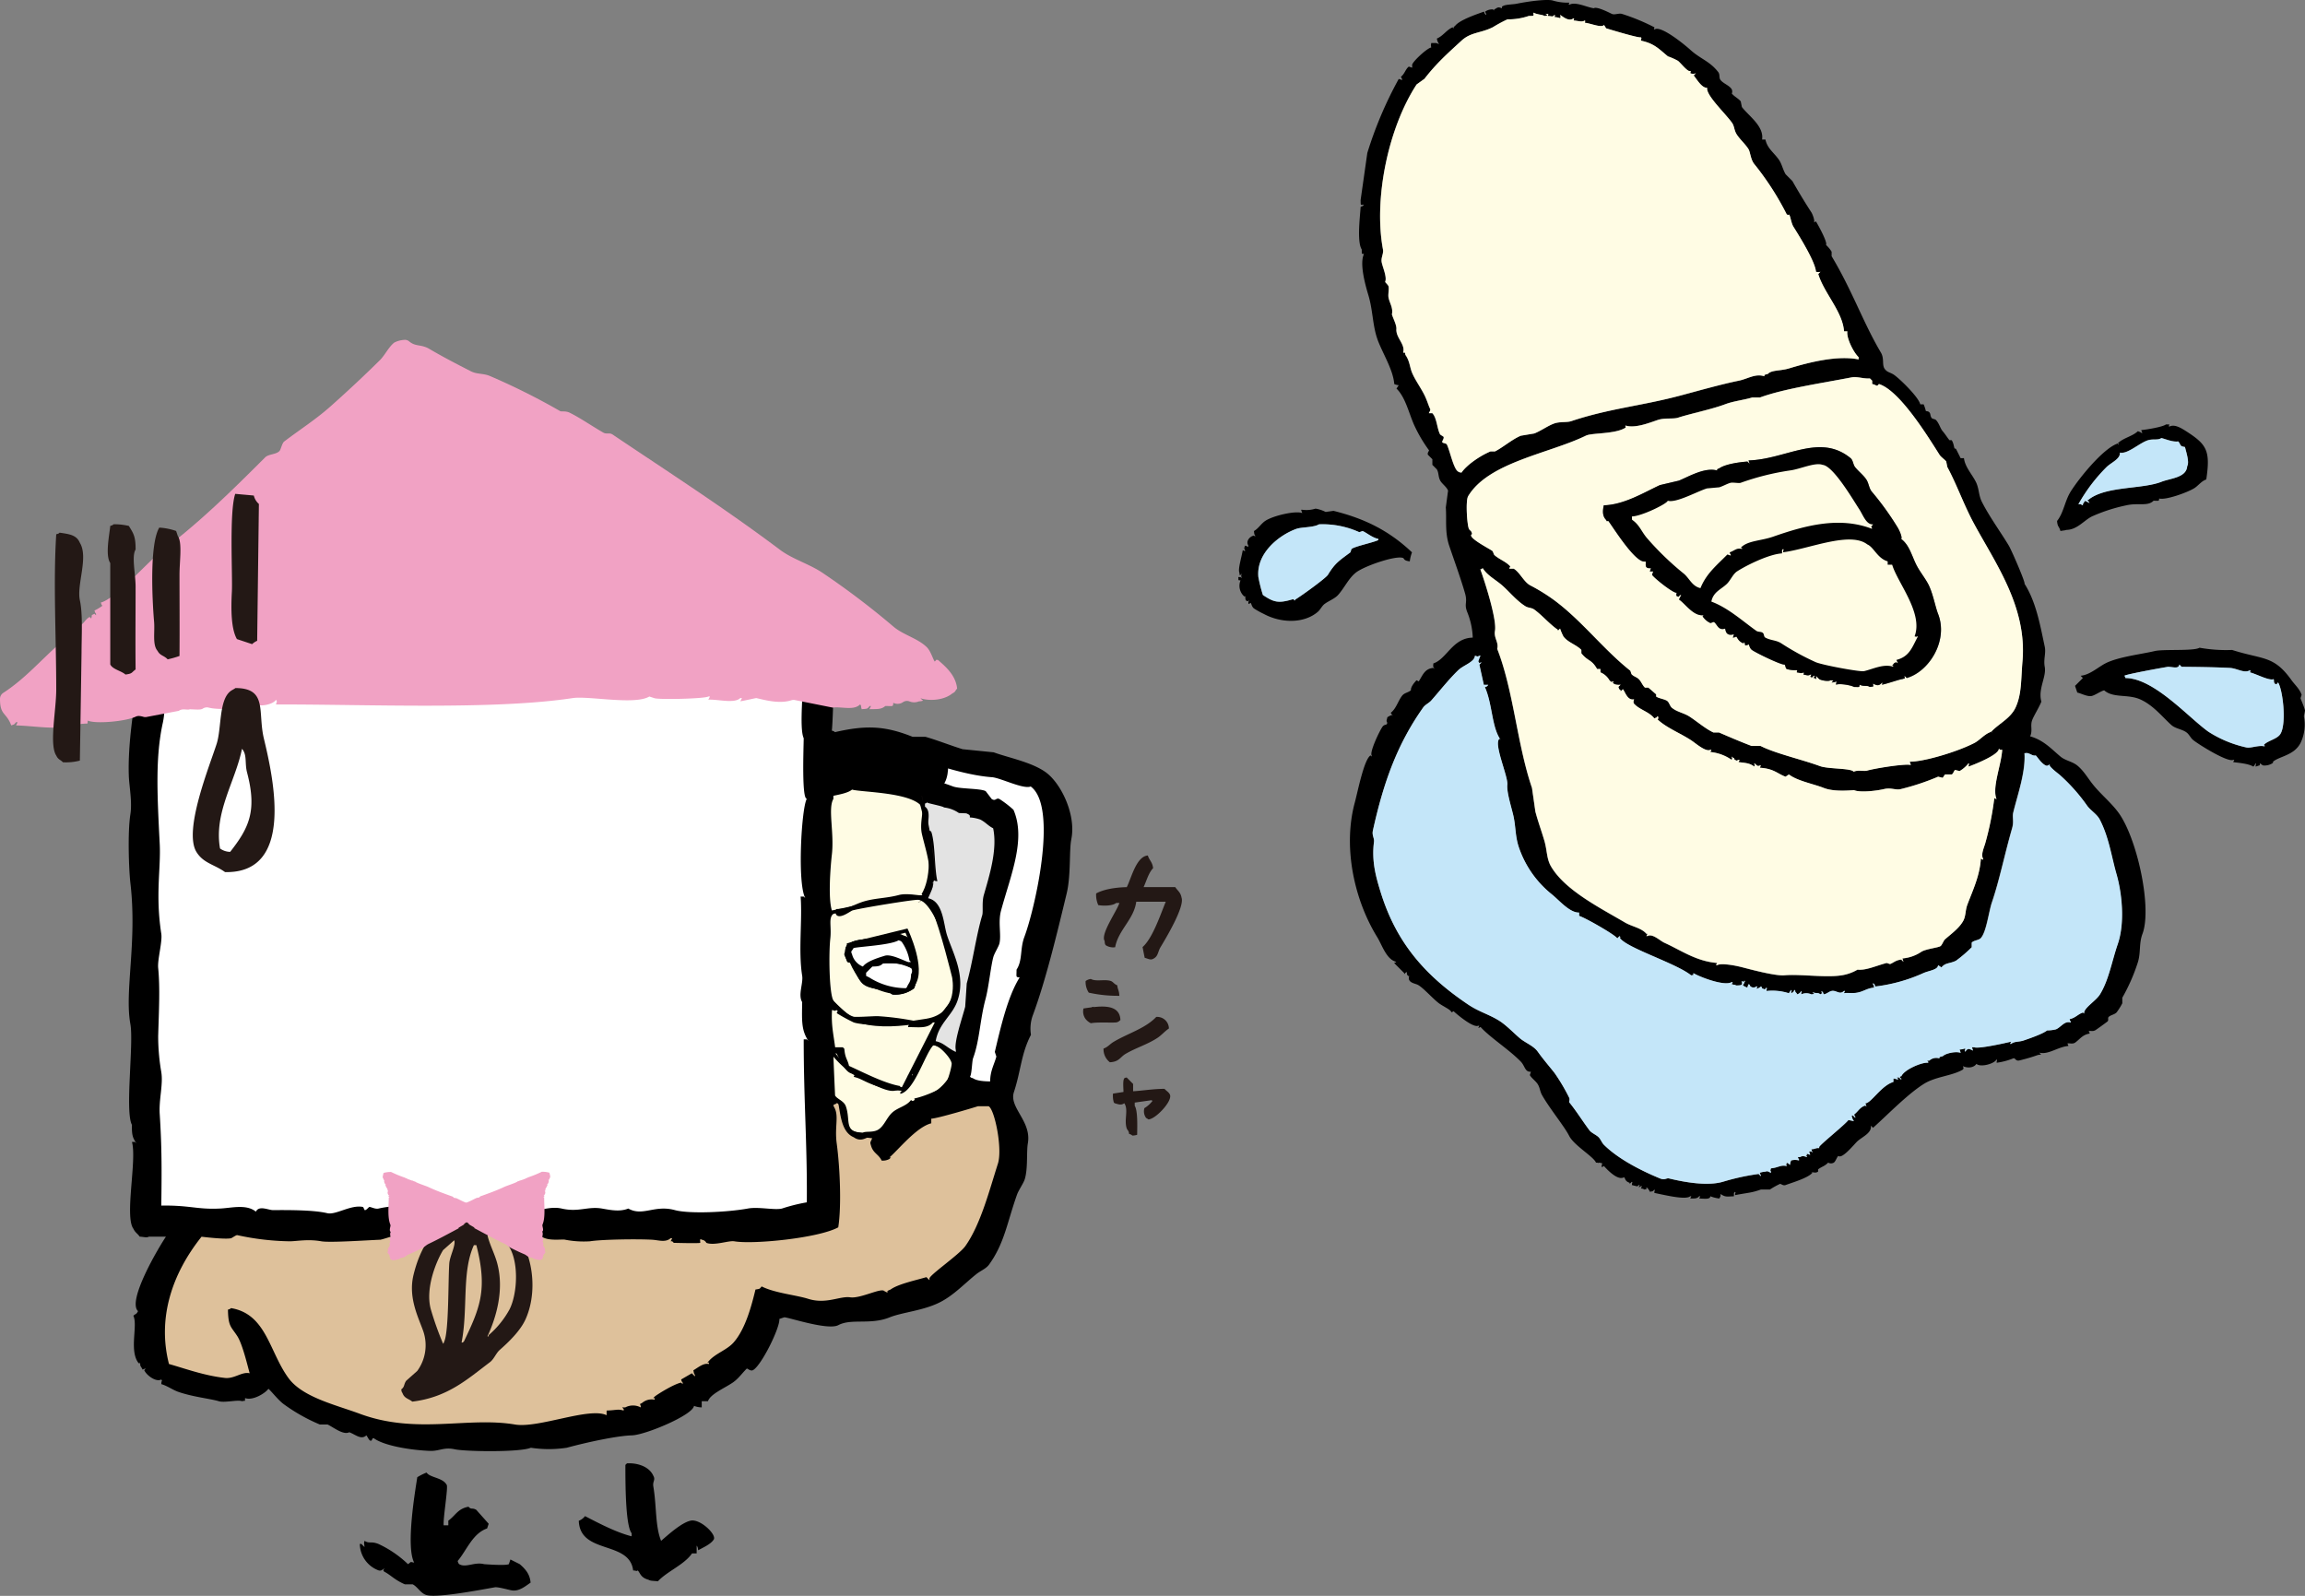
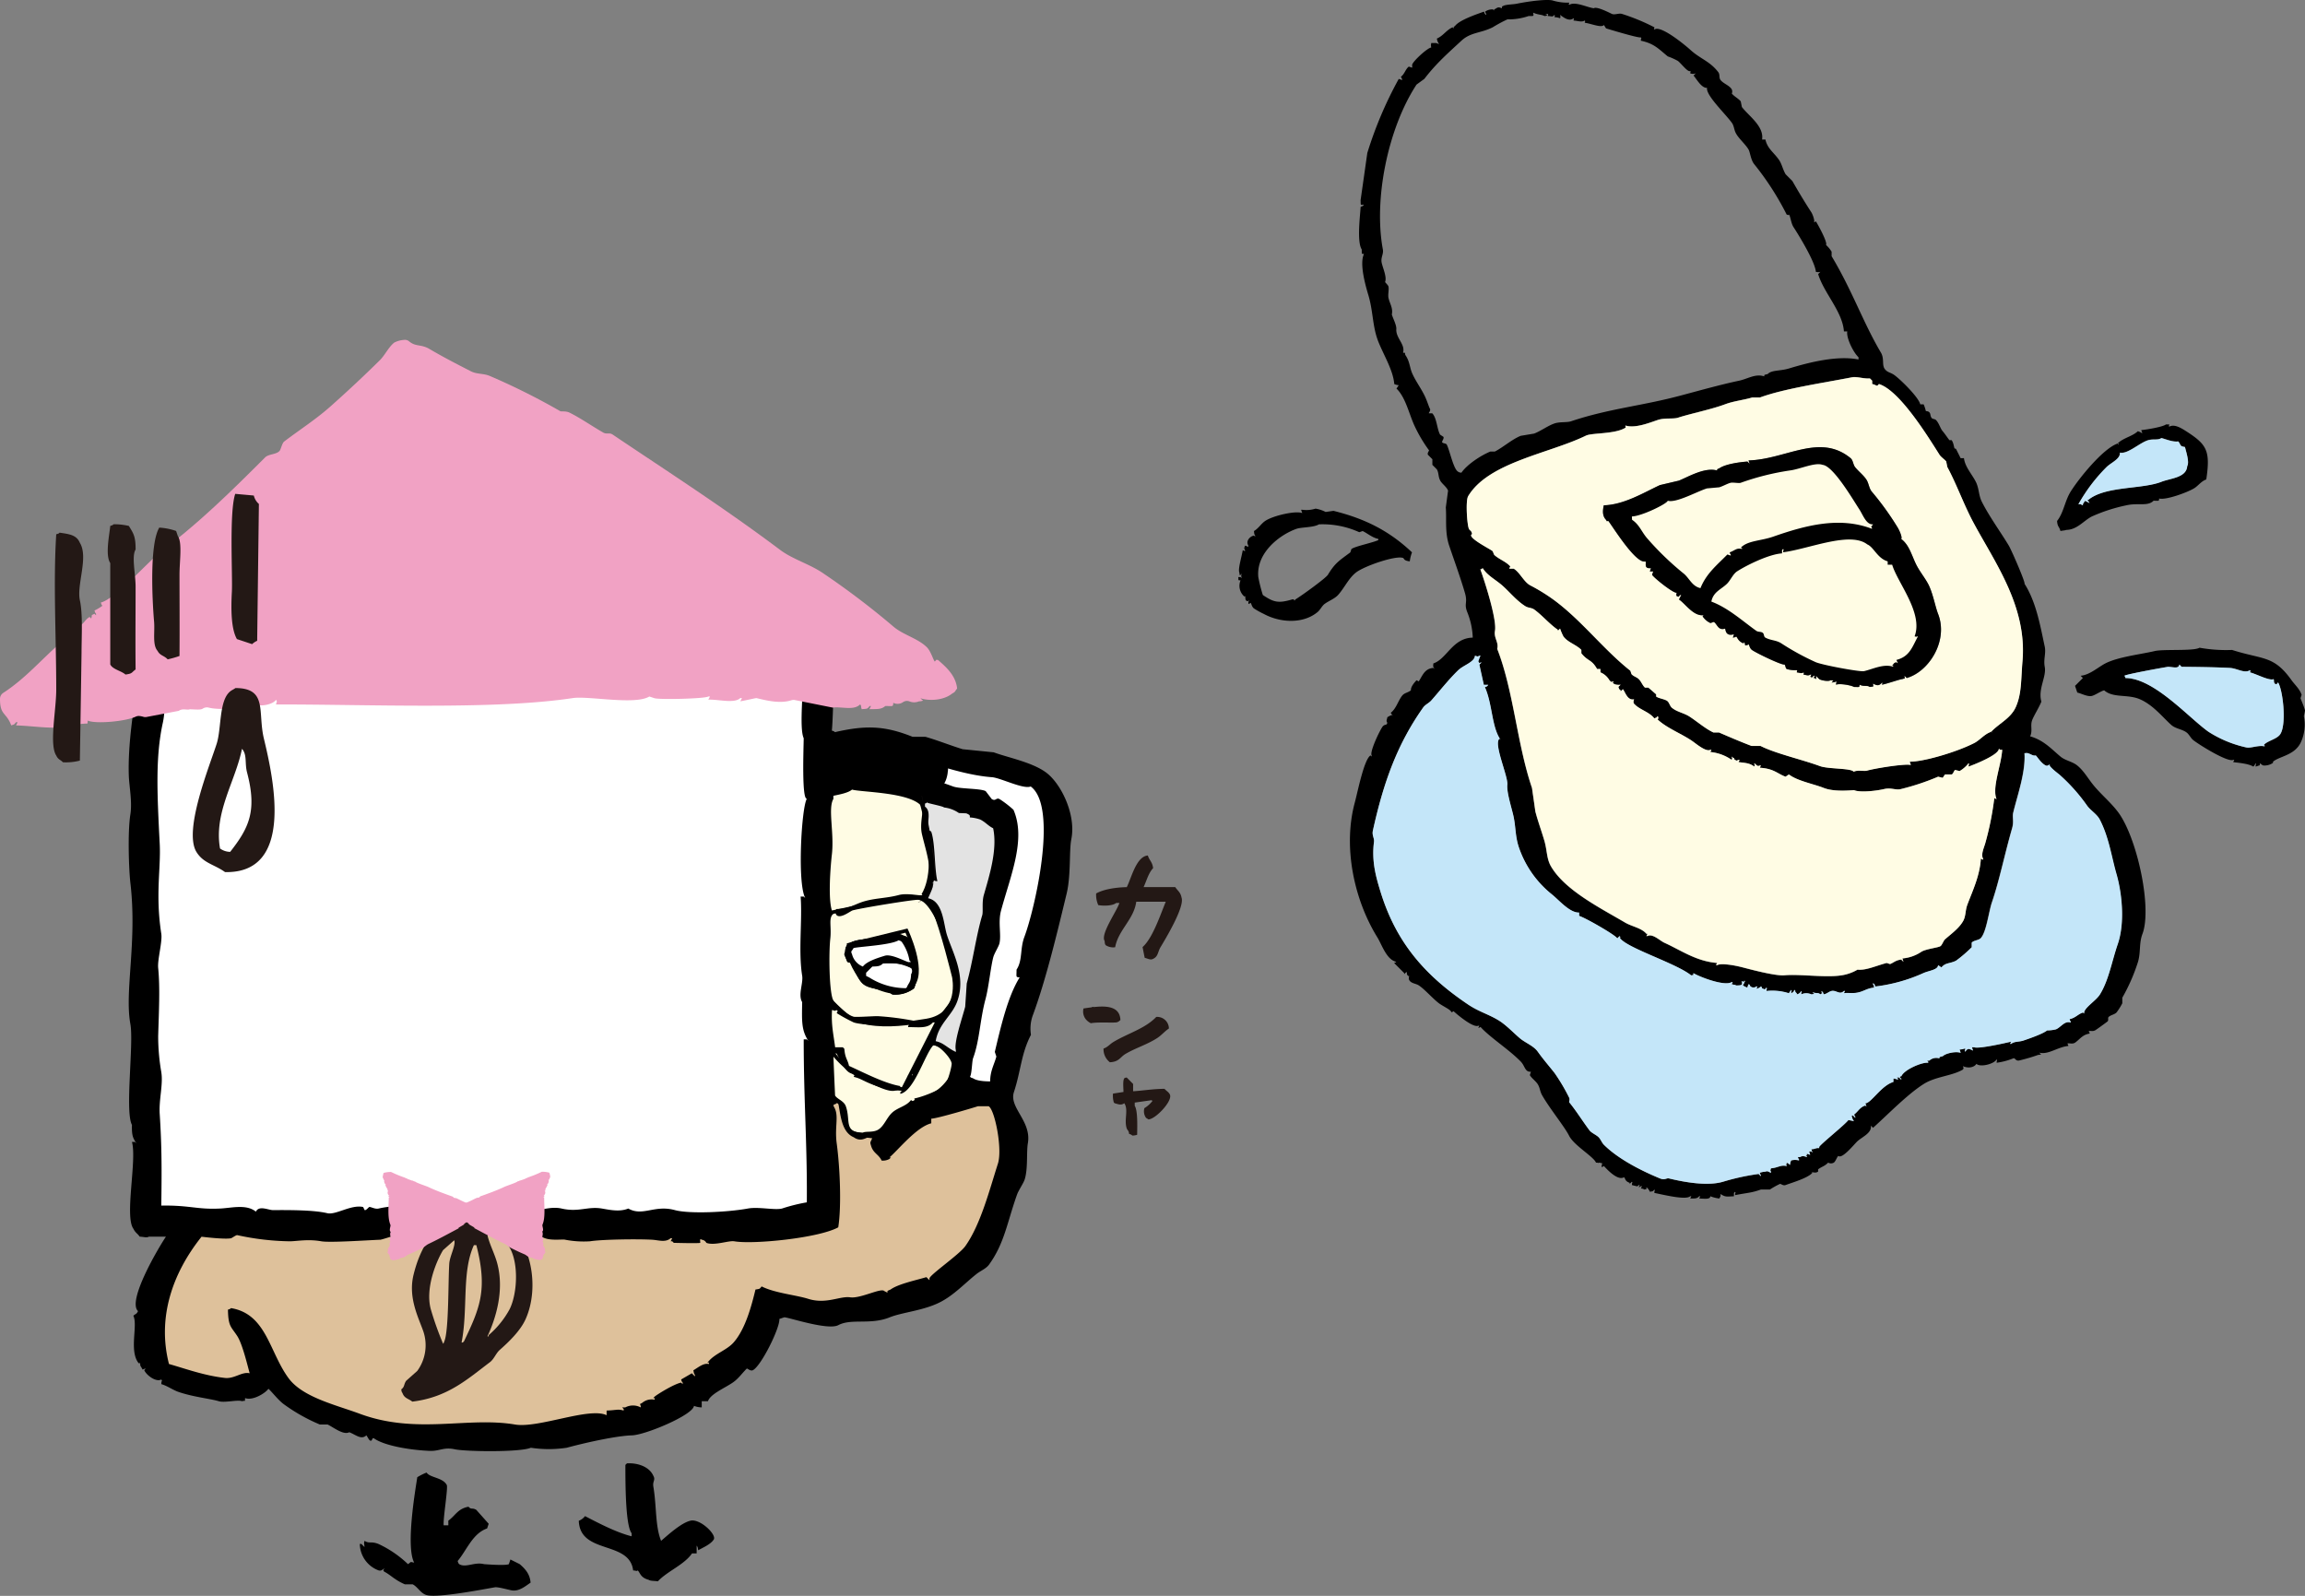
<svg xmlns="http://www.w3.org/2000/svg" viewBox="0 0 643.08 445.23">
  <rect x="0" y="0" width="643.08" height="445.23" fill="#808080" stroke="none" />
  <defs>
    <style>.cls-1,.cls-6{fill:#dec19b;}.cls-1,.cls-8,.cls-9{fill-rule:evenodd;}.cls-11,.cls-2{fill:none;}.cls-3{fill:#fffce4;}.cls-4{fill:#c4e6f9;}.cls-5{fill:#fff;}.cls-7{fill:#e3e3e3;}.cls-8{fill:#f1a2c4;}.cls-10,.cls-9{fill:#231815;}.cls-11{stroke:#000;stroke-miterlimit:10;}</style>
  </defs>
  <g id="レイヤー_2" data-name="レイヤー 2">
    <g id="レイヤー_1-2" data-name="レイヤー 1">
      <path class="cls-1" d="M54.07,342.62a44.44,44.44,0,0,0-10.68,31.61c.17,2.8.67,5.71,2.34,8,2.34,3.14,6.44,4.37,10.31,4.91a46.79,46.79,0,0,0,15.12-.39,10.32,10.32,0,0,1,4.27-.28,10.33,10.33,0,0,1,3.15,1.61c13.11,8.52,29.41,10.13,45,11.07,17,1,34.44,1.5,50.86-3.17s31.94-15.3,38.61-31a3,3,0,0,1,4-2.45c9.21,1.23,18.57.39,27.83-.45,4.67-.43,9.43-.88,13.72-2.78,4.72-2.1,8.53-5.82,11.87-9.76,5.44-6.42,10-13.73,12.33-21.82,1.91-6.62,1.86-14.77-3.39-19.24s-13.34-3.19-19.16.39-10.23,9-15.58,13.28c-4.56,3.62-9.83,6.4-13.83,10.63-1.9,2-3.48,4.32-5.51,6.2-6.13,5.67-15.2,6.49-23.55,6.71C155,346.88,108.42,338.4,61.69,340Z" />
      <path class="cls-2" d="M591.13,123.74h-.32l.32.31Z" />
      <path d="M583.93,218.89c-1.46-1.82-2.59-3.87-4.38-5.32-1.41-1.14-3.3-1.34-4.7-2.5-2.6-2.18-4.66-4.55-8.45-5.64.78-1.72-.08-3,.63-4.69.56-1.34,1.91-3.47,2.5-5-1-3.53,1.47-6.94.94-9.7-.4-2.09.4-3.78,0-5.64-1.3-6.06-2.4-12.43-5.63-17.52.23-.51-3.68-9.47-4.39-10.65-2.33-3.86-5.43-8.09-7.51-12.2-.91-1.8-.75-3.46-1.56-5.32-1-2.19-3.15-4.33-3.45-6.89H547c-.41-.83-.83-1.67-1.25-2.5l-.31-.32v.32c-.35-.37-.27-1.54-.94-2.51h-.62c-.71-.9-1.19-1.7-1.88-2.5s-1-2.25-1.88-3.13c-.3-.32-1-.23-1.25-.63-.42-.66-.17-1.06-.63-1.56-.34-.24-.29-.2-.94-.32a10.78,10.78,0,0,0-.62-1.87h-.94c-.47-2-5.53-6.94-7.2-8.14-1.21-.87-2-.66-2.82-1.88-.66-1.19,0-2.73-.94-4.38-5-8.43-8-17.32-13.77-26.92V70.22a8.53,8.53,0,0,0-1.56-1.88c.5-.65-2.15-5.51-2.82-6.57l-.63.31c.5-.21-.29-2.29-.62-2.81-1.82-2.8-3.57-5.68-5.32-8.77l-1.88-1.88c-.77-1.26-1.05-2.88-1.88-4.06-1.46-2.08-3.22-3.11-3.76-5.64h-.93c.59-3.72-3.81-6.63-5.64-9.07-.1-.53-.21-1.05-.31-1.57-.67-.81-1.84-1.37-2.5-2.19a1.38,1.38,0,0,0-.32-1.57c-.74-.82-2.12-1.31-2.81-2.19-.5-.62-.13-1.53-.63-2.19-2.39-3.11-5-3.67-7.83-6.26-1.52-1.37-8.34-7-10-5.63-.32-.54,0,0,0-.63a57.41,57.41,0,0,0-9.08-3.75c-.91-.24-2.05.37-2.81,0s-4.26-2.15-5-1.57c-1.79-.19-5.25-2-6.89-.94-.32-.53,0,0,0-.62a14.42,14.42,0,0,1-4.69-.63c-1.62-.35-6.21.17-10,.94-1,.2-3.12.2-3.75.63-.41.16-.23.11-.32.31V2.3c-.68-.21-.92-.4-1.56,0s-.63.32-.63.32v.31l-.31-.31a3.55,3.55,0,0,0-2.19.62c.2.54.06.31.31.63v.31c-.5-.42-.36-.19-.63-.94-1.83.67-6.91,2.32-8.13,4.07-.41.17-.23.11-.32.31v.32l-.31-.32c-1.73.75-2.64,2.41-4.38,3.13a3.31,3.31,0,0,0,.63,1.57c-.7-.29-.9-.36-1.26-.31h-.94a2.6,2.6,0,0,0,0,1.25c-1,0-5.72,4.33-5.32,5v.63l-.94-.31c-.91.67-1.21,2.14-2.19,2.81.21.54.07.31.32.63v.31l-.94-.31a109.79,109.79,0,0,0-8.77,20.66q-.93,6.57-1.87,13.14c.05,1.57-.11,1.38.94,1.26-.43.5-.2.36-.94.62-.08,2.18-1.11,9.68.31,11.89.07,1.4-.18,1.17.63,1.26-1.27,2.62.28,8.36,1.25,11.58,1.25,4.2,1.13,8.3,2.5,12.2,1.29,3.68,4.4,8.45,4.7,12.52a3.87,3.87,0,0,0,1.25.32l-.63.94c2.52,2.41,3.48,7,5,10.32a39.91,39.91,0,0,0,4.07,6.89c.1.13-.53.7-.31,1.25l1.25,1.25v1.57l1.25,1.25c.61,1.1.32,1.93.94,3.13.43.85,1.86,1.83,2.19,2.82l-.63,4.69c.26,3.29-.31,6.93.94,10.64,1.4,4.15,3.12,8.84,4.38,13.15.85,2.87-.28,2.9.63,5.32a20.9,20.9,0,0,1,1.57,7.2c-5.64.1-7.27,6-11,7.2-.06,1.19-.14.57.31,1.56l-.31-.31c-2.45.21-3,2.12-4.07,3.76l-.62-.32c-.84.91-1.62,1.91-1.57,2.82-.91.71-1.83.66-2.5,1.56-1.11,1.48-1.65,3.62-3.13,4.7l.62.94-.31-.32a4.85,4.85,0,0,0-1.25.63c-.15.87-.38.9,0,1.57-.36.87-.46.2-1.25.93-.8,1-3.74,7.14-3.13,8.14v.32l-.32-.32c-1.82,1.16-3.56,10.11-4.38,13.15-3.38,12.47-.16,27.15,6.26,37.56,1.33,2.15,2.58,6.29,5.32,6.88-.32.25-.07.12-.62.32l2.81,2.81v.31l.63-.62c.31.39-.07.38.31.94.11.1.21.21.31.31v-.31c.34.37-.27.83.32,1.56s1.74.75,2.5,1.25c1.57,1,4,3.77,5.64,5,1.39,1,3.44,1.84,3.44,2.51.54-.21.3-.06.62-.32.55.54,5.42,4.75,6.89,4.07h.31l-.31.63c.54-.2.31-.06.63-.31,2.7,3,7.92,6.26,11.26,9.7,1.17,1.2,1.12,2.95,2.82,2.81-.1.32-.21.63-.31.94.46.82,1.67,1.69,2.19,2.51.67,1.05.6,2,1.25,3.13,2.13,3.74,6.25,8.75,7.51,11.27,1.38,2.75,6.82,5.8,7.51,7.51.9,0,.46.22.94,0,1.31.35.62-.1.63,1.25.54-.2.31-.06.62-.31.21.15,3.69,4.34,5.64,3.13.42.43.23,1.11,1.56,1.56v.31l.63-.62c.3.5,0,0,0,.94l1.25.31c.4,0,.16.21.63-.31h.31c-.1.21-.21.41-.31.62.54-.2.3-.06.62-.31h.32l-.32.63c.65.12.61.07.94.31.86-.22.51.19.63-.63a3,3,0,0,1,.94,1.25c1-.18.76-.05,1.25-.62.3.5,0,0,0,.94,3.37.7,8.78,2,10,.94h.32l-.32.62c1.34,0,1.92.06,2.51-.62h.31l-.31.62c1.8.07,3,.26,3.13-.62a9.53,9.53,0,0,0,2.5.62c.43-.88.32-.42.32-1.25,1.38.85,1.49.73,3.75.63v-.94l.31-.32c.31.51,0,0,0,.94,3.8-.73,4.51-.61,7.2-1.56h2.51a23.61,23.61,0,0,1,2.81-1.57c.3-.07.86.58,1.57.32,1.92-.71,5.65-1.79,7.2-3.13l.31-.32h-.31c.34-.33,1.09.28,1.88-.31v-.63c1.17-.85,1.76-.82,2.81-1.87a1.54,1.54,0,0,0,1.57,0c.48-.31.83-1.45,1.25-1.88,1.07,1,4.51-3.33,5.32-4.07,1.41-1.27,4.11-2.34,3.76-4.38.2.21.41.42.62.62,4.43-4,9.56-9.31,14.09-12.2,3.35-2.14,8-2.26,11-4.07.29-.6.13-.23,0-.94,1,.52,2.89.63,3.76-.63,1,1,4.87.09,5.63-1.25.3.51,0,0,0,.94a19.67,19.67,0,0,0,4.7-1.25c.42-.15.63.82,1.56.62a50.9,50.9,0,0,0,5.32-1.56s1.23-.07.63-.31l-.32-.32c2.54.66,5.18-1.62,8.14-1.87-.2-.54-.06-.31-.31-.63.31-.3,1.38.25,2.19-.31,1.31-.93,2.06-2.24,4.07-2.51-.2-.54-.06-.3-.31-.62.36-.32,1,.16,1.87-.32.21-.1,3.34-2.36,3.45-2.5.31-.42-.08-.93.31-1.25.66-.55,1.64-.63,2.19-1.25a18.63,18.63,0,0,0,1.57-2.51v-1.56a51.79,51.79,0,0,0,4.38-10c.81-2.81.24-5.13,1.25-7.82,2.64-7.06-1.25-25.55-6.26-33.18C589.39,224.22,586.21,221.75,583.93,218.89Zm-176.21-87c-.65-.13-.61-.08-.94-.31-1.28-.71-2.3-5.86-3.13-7.52-.2-.39-1-.32-1.26-.62s.57-1,.32-1.57c-.32-.2-.63-.41-.94-.62-.9-1.68-.9-4.63-2.19-5.95h-.94c-.1-.1.58-.73.31-1.25-.35-.67-.62-1.68-1.25-3.13-1-2.28-2.81-4.63-3.76-6.89-.66-1.58-.64-3.26-1.87-5-.22-.86.19-.51-.63-.63.68-2.35-2.05-4.09-1.88-6.57.08-1.09-.81-2.74-1.25-4.07.38-1.88-.61-3.06-.94-4.7-.18-.91.2-2.38,0-3.13-.1-.38-.8-1-.94-1.25.54-1.37-.6-3.81-.94-5.32s.56-2.45.32-3.76c-2.61-13.94,1.37-33.74,9.39-46L397.39,22c3.31-4.31,6.4-7,10.33-10.64,2.63-2.42,5.39-2.06,8.76-3.76a39.26,39.26,0,0,1,4.07-2.19,17.59,17.59,0,0,0,5.94-.94c1.57,0,1.38.11,1.26-.94,1.34.64,2.38.5,3.13.94,0,0,1.22-.07.62-.31l-.31-.31c.62.07.07.29.63,0,.32.54,0,0,0,.62,1.43.06,1.17.36,1.87-.31.32.54,0,0,0,.63a4.7,4.7,0,0,1,1.57.31c.2-.79.09-.17,0-.94,1.14.84,2.54,1.88,3.75.94.32.54,0,0,0,.63,1.41.11,2.22.52,3.13,0,.32.53,0,0,0,.62,1.75.22,4.67,1.5,5.32.63.22.24.42.69.63.94,0,0,9.19,2.82,9.7,2.5.31.5,0,0,0,.94,3.78.79,5.07,2.41,7.52,4.38A17.6,17.6,0,0,1,468.12,17c1,.78,2.77,3.21,3.44,2.82.33.54,0,0,0,.63a2,2,0,0,0,1.57,0l-.63.62c1,1.28,2.31,3.55,3.76,3.44-.4,2,4.88,7,6.89,9.71.72,1,.58,2,1.25,3.13.79,1.38,2.65,3,3.44,4.38.44.78.61,2.89,1.57,4.07a79,79,0,0,1,9.07,14.08c.62.07.08.3.63,0,.4.41.56,2.36,1.25,3.45,1.3,2,6,9.56,6.26,12.51a2.37,2.37,0,0,0,1.25,0l-.62.63c1.61,5.3,6.83,10.5,7.19,16h.94c-.34,1.61,1.55,5.7,3.13,7.2v.63c-5.82-1.18-13.5.71-19.4,2.5-2.46.75-4.87.39-5.95,1.57-1,.19-.94.31-.94.31V105c-2.58-.82-4.59.73-7.2,1.25-4.76,1-10.64,2.64-16,4.07-10.85,2.92-20.11,3.66-30.67,7.2-1.25.42-3.12.09-4.7.63-1.82.63-3.81,2.12-5.63,2.81l-3.76.63c-2.46,1-4.92,3.22-7.2,4.38h-1.25C413.16,127.05,409.32,129.57,407.72,131.88Zm3,17.08c-.19-1.11-.66-.86-.93-1.56-.49-1.22-.92-7.7-.18-9,5.69-9.5,22.62-11.87,32.87-16.9,1.65-.81,8.06-.38,11-2.19.32-.54,0,0,0-.63,2.71.88,6.79-.8,9.08-1.56,1.9-.63,4.32-.19,5.63-.63,3.37-1.1,9.26-2.29,13.15-3.75,2.34-.89,5.27-1.19,7.51-1.88H491c6.75-2.48,17.48-4,25.67-5.63,1.38-.27,3.32.46,5,.31l.63.62v.94c1.32.26,1.22.89,1.88,0,5.78,1.79,13.58,14.48,16.9,19.72.43.69,1.4,1.27,1.88,1.88.1.52.2,1,.31,1.56,2.6,4.81,4.54,10.36,7.2,15.34,5.9,11.06,15.09,23.44,13.77,38.81-.44,5.11-.2,9.1-1.88,12.83-1.35,3-4.37,4.41-6.57,6.58-.11.1-.21.21-.31.31h.31v.31c-.11-.1-.21-.21-.31-.31-1.85.61-3.12,2.32-4.7,3.13-5,2.6-14.49,5.31-18,5.19.1.31.21.62.31.94-1.52-.45-10,.93-12.2,1.56-.89.26-2.5-.26-3.76.31-.66-1-7.06-.71-9.39-1.56-5.28-1.93-12.41-3.51-16.59-5.63h-2.5c-2.72-1-6.08-2.45-9.08-3.76H478c-2.16-1-4.61-3.08-6.58-4.38-1.61-1.07-3.52-1.3-5-2.51-.51-.4-.77-1.48-1.26-1.87-.68-.55-2.39-.72-3.13-1.26v-.62c-.76-.63-1.48-1.31-2.19-1.88h-.94c-.73-.65-1.09-1.87-1.87-2.5-.59-.48-1.41-.69-1.88-1.26-.11-.31-.21-.62-.31-.93-7.58-6-13.52-14-21.29-19.72a50.86,50.86,0,0,0-6.57-4.07c-1.82-.9-3-3.72-4.7-4.7H421c.11-.2.21-.41.32-.62-1.21-1.35-3-1.93-4.39-3.13-.26-.23-.35-1-.62-1.25C415.38,152.92,409,149.76,410.7,149ZM557,223l-.63-.31a83.07,83.07,0,0,1-2.5,12.52c-.32,1.21-1.32,3.24-.63,4.38v.31l-.62-.31c-.28,4.78-2.39,9.15-3.76,12.83-.64,1.73-.38,3.23-1.25,4.69-1.18,2-3.3,3.49-5,5-.44.4-.8,1.57-1.25,1.88-.61.43-4,.77-5.32,1.57a11.12,11.12,0,0,1-5.32,1.87c.1.32.21.63.31.94-.21-.21-.41-.42-.62-.62-1.53.15-2.13.87-3.13,1.25l-.94-.31c-3.25.9-5.77,2.1-8.14,1.87a12.54,12.54,0,0,1-4.38,1.57c-4.48.73-11.68-.4-16,0-2.58.24-10-1.79-11.58-2.19-2.64-.69-6.23-1.24-7.2-.63h-.32l.32-.62c-5.85-.47-10.13-3.57-14.71-5.64-1.28-.58-3.25-2.62-4.7-1.88h-.31c.1-.21.21-.41.31-.62h-.31c-1.4-1.65-4-2-5.95-3.13-7.09-4.17-16.74-9-20.66-15.65-1.28-2.18-1.06-4.44-1.87-7.2-.93-3.13-1.75-5.26-2.51-8.14q-.47-3.28-.94-6.57c-4.18-12.26-5.1-27-9.7-38.81.48-1.83-1-3.06-.63-5,.56-3-2.57-13.06-4.06-17.21h.31l.31-.32c1.35,2.17,3.78,3.34,5.64,5s3.91,4.17,6.26,5.63c.81.52,1.71.38,2.5.94,2.25,1.62,4.24,4.05,6.57,5.64V176l.63-.63a15.1,15.1,0,0,0,.94,2.2c1.23,1.67,3.6,2.27,5,3.75v.94c1.91,2.34,2.79,1.59,4.38,4.38h.94v.94a5.19,5.19,0,0,1,2.5,2.19c.68.7.34.47,1.25.32l-.31.31c.2.63,1.48.76,2.19.62l-.63.63c.28.74.12.52.63.94v.31l.63-.62c.64.69,1.24,3.25,3.13,2.81,0,0-.38.84,0,1.25,1.53,1.69,4.22,2.23,5.63,4.07.74-.27.52-.11.94-.62a.7.7,0,0,1,0,.94c2.62,2.49,7.23,4.19,10,6.26.95.69,3.59,2.85,4.7,2.19h.31c-.1.21-.21.41-.31.62a12.57,12.57,0,0,1,5.95,2.19c.28-.6.12-.23,0-.93l.31.31c.84.26,0,.11.62.62.54.28.41.28.94,0h.32l-.32.63c2,.23,3.12.29,4.39,1.25.28-.6.12-.23,0-.94.73.46.81,1,1.56.63h.31l-.31.63c4,.25,4.95,1.7,7.2,2.5l.94-.63c2.21,1.81,7,2.68,9.7,3.76,2.55,1,6.36.78,8.45.62,1.56.72,5.94.27,8.45-.31,1.95-.45,3.2.4,4.7,0a67.29,67.29,0,0,0,10.33-3.44L542,217l.62-.94h1.88c.43-.18.62-1.1.94-1.25l1.25.31a8.85,8.85,0,0,0,2.51-2.19c.3.51,0,0,0,.94,2.25-.83,8.4-3.34,8.45-5l.31.32h.63C558.31,213.54,555.67,219.78,557,223Zm33.8,40.37c-1.63,4.71-2.51,10.1-5,14.09-1.07,1.7-4.18,3.57-4.39,5v.31l-.31-.31c-1.52.52-2,1.48-3.76,1.87.21.54.07.31.32.63v.31c-1.68-.57-2.7,1.28-4.07,1.88a9.87,9.87,0,0,1-2.51.31c-1.06.89-4.51,2.12-6.57,2.82-1.24.43-2.59.2-3.44.94h-.31l.31-.63c-1.35.33-9.16,2.11-10.33,1.57h-.63c.11.31.21.63.32.94-1.18-.54-1.39-.8-2.19.31-.31-.5,0,0,0-.94a4.72,4.72,0,0,1-1.57.32c.11.31.21.62.31.93-1.39-.51-4.28.15-5,.94-1,.19-.94.32-.94.32v.31a2.9,2.9,0,0,0-2.82.62h-.62l.31.32v.31c-1.33-.35-6.65,1.77-7.51,3.76h-.32c-.14.61.14.4.32.62v.32l-.63-.63h-.63l.32.31v.32a3.75,3.75,0,0,0-1.25-.32v.94c-3.43,1-6.22,5.94-7.83,5.95.11.31.21.62.31.94l-.31-.32c-1.58.52-2,1.64-3.13,2.51.2.54.06.3.31.62v.32l-.62-.63h-.31a3.31,3.31,0,0,0,.62,1.57,12.76,12.76,0,0,0-1.56-.32c-1.06,1.39-8,6.9-8.14,7.51v.32c-1-.1-1.05.28-2.19.31l.31.94-.31-.31h-.63c.11.31.21.62.31.94l-.93-.32v.32l-.32.31h.32v.31c-.69-.23-1.22-.44-1.88,0h-.63c.2.54.06.31.31.63v.31a4.15,4.15,0,0,0-2.19,0,4,4,0,0,0-.31,1.25c-.49-.35-.25-.34-.94-.62v.31l-.31.31h.31v.32c-1.61-.44-2.43.48-4.38.62-.15.71-.27.35,0,.94v.31c-.78-.34-.91-.58-1.57-.31a5,5,0,0,0-1.56.31c.2.54.06.31.31.63v.31l-.62-.62a64.48,64.48,0,0,0-10,2.19c-4.27,1.22-10.5.16-15-.94-.73-.18-1.12.57-2.51,0-4.59-1.88-11.46-5.21-15.65-9.39-.63-.63-.9-1.58-1.56-2.19s-1.95-1.13-2.5-1.88c-2-2.65-3.61-5.35-5.64-7.82-.06-.08.27-.74,0-1.26a53.13,53.13,0,0,0-4.07-6.88c-1.58-2-3.15-3.79-4.69-5.95-1.17-1.64-3.47-2.45-5-3.75-1.85-1.58-3.86-3.74-5.95-5-2.76-1.69-5.44-2.36-8.45-4.38-12.1-8.14-20.06-17.33-24.41-31.3-1.35-4.35-2.57-8.7-1.88-14.09.14-1.07-.6-1.79-.31-3.13,3-13.66,6.88-24.27,14.08-34.43.52-.72,1.61-1.21,2.19-1.87,2.53-2.85,4.8-5.81,7.52-8.45,1.48-1.45,4.56-2.26,4.69-4.07.69.18.63.35,1.25,0H413c-.35.67-.46,1.23-.63,1.56.55.83,0,.44.94.31l-.63.63q.63,2.82,1.25,5.63h1.26c-.43.5-.19.37-.94.63,2.13,4.8,1.87,11.16,4.38,14.71l-.31-.31c-1.75,1.32,2.43,10.49,2.19,12.83-.2,1.89.88,5.43,1.56,8.14.83,3.27.54,5.89,1.57,9.07a28.56,28.56,0,0,0,9.39,13.46c2,1.64,4.93,5.11,7.51,5v.94c1.41.34,10.07,5.27,10.64,6.26l.63-.63.31.32h-.31c1.29,2.78,15.7,7.14,20,10.64.86-.22.5.19.62-.63,1.46.93,8.58,3.76,10.65,2.51h.31l-.31.62h.31c.39.31.38-.07.94.31,1.92,0,1.75-.27,1.56-1.25l.63.32v-.32h.31a6.07,6.07,0,0,1-.62,1.25,4.89,4.89,0,0,0,1.25.63l.31-.94c.85.26,0,.12.63.63a1.25,1.25,0,0,0,1.56,0h.31c-.1.21-.2.42-.31.62a2.18,2.18,0,0,0,1.25-.62c.76.43-.22.36.63.62.69.27.35.25.94-.31.3.5,0,0,0,.94a15.15,15.15,0,0,1,6.26.63l.62-.94c.31.5,0,0,0,.94.73-.35.57-.3.94-.94.47.35-.12.38.63.94v.31a1.7,1.7,0,0,0,1.25-.94c.3.5,0,0,0,.94a3.34,3.34,0,0,1,2.82,0s1.23-.07.62-.31l-.31-.32c1.29.54,1.56,0,2.19.63.83-.55.44,0,.31-.94.5.42.37.19.63.94,1-.18,1.37-.74,2.19-.94,1.27-.32,2.27,1.18,3.44,0h.32l-.32.63c1.3-.22,2.48.21,4.39-.32,1.29-.35,2.38-1.13,4.06-1.25-.12-.64-.07-.6-.31-.94v-.31c.5.42.36.19.63.94a45.4,45.4,0,0,0,13.46-3.76c1.64-.7,4-.9,4.07-2.19l.93.63c1.14-1.4,2.32-1,4.07-1.88a37,37,0,0,0,4.38-3.76V263c.52-.66,1.92-.65,2.51-1.25,1.59-1.65,2.24-7.4,3.13-10,2.1-6.15,3.5-13.24,5.63-20.65.57-2,0-3.08.32-4.39,1.14-4.74,3.5-11.28,3.13-16.58h.31c.87-.3,2,.93,2.82.62.45.4,1.56,2.25,2.81,2.82.62.28,1-.45,1.25-.31-1,.12,2.25,2.6,2.51,2.81a50,50,0,0,1,7.82,8.77c.94,1.26,2.7,2.33,3.45,3.75,2.62,5,3.33,10.57,4.69,15.34C592,249.3,592.85,257.48,590.81,263.33Z" />
-       <path class="cls-3" d="M415.85,125.93h1.25c2.28-1.16,4.74-3.33,7.2-4.38l3.76-.63c1.82-.69,3.81-2.18,5.63-2.81,1.58-.54,3.45-.21,4.7-.63,10.56-3.54,19.82-4.28,30.67-7.2,5.32-1.43,11.2-3.1,16-4.07,2.61-.52,4.62-2.07,7.2-1.25v-.31s0-.12.94-.31c1.08-1.18,3.49-.82,5.95-1.57,5.9-1.79,13.58-3.68,19.4-2.5v-.63c-1.58-1.5-3.47-5.59-3.13-7.2h-.94c-.36-5.46-5.58-10.66-7.19-16l.62-.63a2.37,2.37,0,0,1-1.25,0c-.22-2.95-5-10.47-6.26-12.51-.69-1.09-.85-3-1.25-3.45-.55.3,0,.07-.63,0a79,79,0,0,0-9.07-14.08c-1-1.18-1.13-3.29-1.57-4.07-.79-1.39-2.65-3-3.44-4.38-.67-1.18-.53-2.14-1.25-3.13-2-2.76-7.29-7.69-6.89-9.71-1.45.11-2.75-2.16-3.76-3.44l.63-.62a2,2,0,0,1-1.57,0c0-.63.33-.09,0-.63-.67.39-2.47-2-3.44-2.82a17.6,17.6,0,0,0-2.81-1.25c-2.45-2-3.74-3.59-7.52-4.38,0-.91.31-.44,0-.94-.51.32-9.7-2.5-9.7-2.5-.21-.25-.41-.7-.63-.94-.65.87-3.57-.41-5.32-.63,0-.62.32-.09,0-.62-.91.52-1.72.11-3.13,0,0-.63.32-.09,0-.63-1.21.94-2.61-.1-3.75-.94.09.77.2.15,0,.94a4.7,4.7,0,0,0-1.57-.31c0-.63.32-.09,0-.63-.7.67-.44.37-1.87.31,0-.62.32-.08,0-.62-.56.29,0,.07-.63,0l.31.31c.6.24-.62.31-.62.31-.75-.44-1.79-.3-3.13-.94.12,1,.31.89-1.26.94a17.59,17.59,0,0,1-5.94.94,39.26,39.26,0,0,0-4.07,2.19c-3.37,1.7-6.13,1.34-8.76,3.76-3.93,3.6-7,6.33-10.33,10.64l-2.19,1.57c-8,12.26-12,32.06-9.39,46,.24,1.31-.65,2.3-.32,3.76s1.48,4,.94,5.32c.14.26.84.87.94,1.25.2.75-.18,2.22,0,3.13.33,1.64,1.32,2.82.94,4.7.44,1.33,1.33,3,1.25,4.07-.17,2.48,2.56,4.22,1.88,6.57.82.12.41-.23.63.63,1.23,1.74,1.21,3.42,1.87,5,.95,2.26,2.77,4.61,3.76,6.89.63,1.45.9,2.46,1.25,3.13.27.52-.41,1.15-.31,1.25h.94c1.29,1.32,1.29,4.27,2.19,5.95.31.21.62.42.94.62.25.58-.55,1.3-.32,1.57s1.06.23,1.26.62c.83,1.66,1.85,6.81,3.13,7.52.33.23.29.18.94.31C409.32,129.57,413.16,127.05,415.85,125.93Z" />
      <path class="cls-3" d="M417,154.91c1.37,1.2,3.18,1.78,4.39,3.13-.11.21-.21.42-.32.62h1.25c1.71,1,2.88,3.8,4.7,4.7a50.86,50.86,0,0,1,6.57,4.07c7.77,5.75,13.71,13.71,21.29,19.72.1.31.2.62.31.93.47.57,1.29.78,1.88,1.26.78.63,1.14,1.85,1.87,2.5h.94c.71.57,1.43,1.25,2.19,1.88v.62c.74.54,2.45.71,3.13,1.26.49.39.75,1.47,1.26,1.87,1.48,1.21,3.39,1.44,5,2.51,2,1.3,4.42,3.39,6.58,4.38h1.56c3,1.31,6.36,2.72,9.08,3.76h2.5c4.18,2.12,11.31,3.7,16.59,5.63,2.33.85,8.73.53,9.39,1.56,1.26-.57,2.87-.05,3.76-.31,2.18-.63,10.68-2,12.2-1.56-.1-.32-.21-.63-.31-.94,3.49.12,12.93-2.59,18-5.19,1.58-.81,2.85-2.52,4.7-3.13.1-.1.2-.21.31-.31,2.2-2.17,5.22-3.57,6.57-6.58,1.68-3.73,1.44-7.72,1.88-12.83,1.32-15.37-7.87-27.75-13.77-38.81-2.66-5-4.6-10.53-7.2-15.34-.11-.52-.21-1-.31-1.56-.48-.61-1.45-1.19-1.88-1.88-3.32-5.24-11.12-17.93-16.9-19.72-.66.89-.56.26-1.88,0v-.94l-.63-.62c-1.68.15-3.62-.58-5-.31-8.19,1.58-18.92,3.15-25.67,5.63h-2.19c-2.24.69-5.17,1-7.51,1.88-3.89,1.46-9.78,2.65-13.15,3.75-1.31.44-3.73,0-5.63.63-2.29.76-6.37,2.44-9.08,1.56,0,.63.32.09,0,.63-2.89,1.81-9.3,1.38-11,2.19-10.25,5-27.18,7.4-32.87,16.9-.74,1.25-.31,7.73.18,9,.27.7.74.45.93,1.56-1.66.8,4.68,4,5.64,4.7C416.61,153.86,416.7,154.68,417,154.91ZM447.46,141c5.65-.18,10.92-3.43,15.65-5.64l5.32-1.25c2.61-1.08,7.23-3.81,10.65-2.82v-.31s0-.05.62-.31c1.66-1.16,5.51-1.71,7.83-1.88l.62.63c-.1-.32-.21-.63-.31-.94,10.46-.3,19.85-7.73,28.48-.63.68.56.69,1.79,1.25,2.5.91,1.15,2.32,2.22,3.13,3.45.7,1,.75,2.52,1.57,3.44a79.66,79.66,0,0,1,7.2,10c.4.65,1.4,2.8.94,3.13,2.17,1.6,2.86,4.31,4.07,6.88,1.07,2.3,2.85,4.3,3.75,6.26,1.16,2.54,1.72,5.8,2.51,7.83,2.91,7.53-2.63,16.11-8.77,17.84l-.62-.63c0,1,.44.58-.63.94-.8.07-3.88,1.18-5.63,1.56,0-.62.32-.08,0-.62-.87,1.08-1.52.82-2.51.31,0,1,.38.76-.94.94-.64-.57-1.55,0-2.81-.63-.09.82,0,.62-1.57.63-.59-.43-4-1.08-5-.63,0-.91.3-.43,0-.93-.37.25-.52.24-1.25.31l.31-.31c.61-.25-.62-.32-.62-.32-.52.44-2.63,0-3.13-.31l-.94-.94c.09.77.21.15,0,.94l-.31-.31H506l.32-.63H506l-.62.63v-.32h-.32l.32-.62h-.32c-.67.38-.86.12-1.87,0,0-.63.32-.09,0-.63-.67.38-.87.12-1.88,0,0-.62.32-.09,0-.62a8.23,8.23,0,0,1-2.82-.32c-.38-.24-.31-1-.62-1.25-.74.23-7.84-3.18-9.08-4.07-.7-.51-.68-1.32-.94-1.56-.34.23-.3.18-.94.31-.12-.65-.07-.6-.31-.94-.18.41,0,.23-.31.31-1.33-.63-1.42-1.33-1.88-1.87-.34.23-.3.18-.94.31l.31-.94c-2.46.71-2.29-1.4-2.5-1.57-2,.61-2.16-1.27-3.13-1.87l-.94.31a5.12,5.12,0,0,1-2.19-1.88l.31-.31c-2.83.38-5.08-3.15-6.89-4.38l.63-1.25h-.31c-.59.55-.25.57-.94.31-.27-.34,0-.91,0-.94-.83.26-6.22-4-6.89-5l.32-.94h-.94c.1-.31.21-.62.31-.94-2.17.27-1.17-1.48-1.56-1.87-2.63.83-9.1-9.7-10.33-11.27-.58,0-.28.29-.63-.32C447.06,144,447.1,142.57,447.46,141Z" />
      <path d="M555.76,204.18h-.31c.1.1.2.21.31.31Z" />
      <path d="M576.42,147.84c3.05,0,4.93-2.6,7.19-3.75a46.5,46.5,0,0,1,9.71-3.13c3.21-.72,5.89.38,7.51-1.26,1.57,0,1.48.19,1.56-.62,1.8.5,7.69-1.62,9.71-2.82,1.19-.71,2-2,3.44-2.5,1.2-8.1.11-9.77-5.63-13.46-1.33-.86-3.32-2.09-4.7-1.25-.32-.54,0,0,0-.63h-.94c-.77.65-5.09,1.41-6.88,1.57.1.31.2.62.31.93a4.29,4.29,0,0,0-1.25-.62c-1.43,1.37-3.83,1.83-5.32,3.13l-.32.31h.32v.31l-.32-.31c-4.1,1.39-10.88,9.82-13.14,13.46-1.59,2.56-1.93,5.86-3.76,8.14.13,1.78.6,1.45.94,2.81C575.46,148,576.21,148,576.42,147.84Zm11.26-17.53c1.29-1.29,3.93-2.29,3.76-4.06,2.15.49,5.43-2.7,7.82-3.45,1.48-.46,2.71.07,3.76-.62,1.24.32,3.21,1.17,4.69.94.84,1,.23,1.28,1.88,1.56.43,1.7,1.26,4.26.63,5.32-.25,3.25-4.65,3.38-7.2,4.38-5.43,2.14-15.59,1.15-20.34,5h-.32l.63.94-1.25-.63a5.42,5.42,0,0,0-.63.94V141c-.88-.43-.43-.32-1.25-.32A47,47,0,0,1,587.68,130.31Z" />
      <path class="cls-4" d="M581.11,141v-.32a5.42,5.42,0,0,1,.63-.94l1.25.63-.63-.94h.32c4.75-3.86,14.91-2.87,20.34-5,2.55-1,7-1.13,7.2-4.38.63-1.06-.2-3.62-.63-5.32-1.65-.28-1-.6-1.88-1.56-1.48.23-3.45-.62-4.69-.94-1,.69-2.28.16-3.76.62-2.39.75-5.67,3.94-7.82,3.45.17,1.77-2.47,2.77-3.76,4.06a47,47,0,0,0-7.82,10.33C580.68,140.64,580.23,140.53,581.11,141Z" />
      <path d="M448.72,145.34c1.23,1.57,7.7,12.1,10.33,11.27.39.39-.61,2.14,1.56,1.87-.1.32-.21.63-.31.94h.94l-.32.94c.67,1,6.06,5.27,6.89,5,0,0-.27.6,0,.94.69.26.35.24.94-.31h.31l-.63,1.25c1.81,1.23,4.06,4.76,6.89,4.38l-.31.31a5.12,5.12,0,0,0,2.19,1.88l.94-.31c1,.6,1.17,2.48,3.13,1.87.21.17,0,2.28,2.5,1.57l-.31.94c.64-.13.6-.08.94-.31.46.54.55,1.24,1.88,1.87.3-.08.13.1.31-.31.24.34.19.29.31.94.64-.13.6-.08.94-.31.26.24.24,1,.94,1.56,1.24.89,8.34,4.3,9.08,4.07.31.28.24,1,.62,1.25a8.23,8.23,0,0,0,2.82.32c.32.53,0,0,0,.62,1,.12,1.21.38,1.88,0,.32.54,0,0,0,.63,1,.12,1.2.38,1.87,0h.32l-.32.62h.32v.32l.62-.63h.32l-.32.63h.32l.31.31c.21-.79.09-.17,0-.94l.94.94c.5.35,2.61.75,3.13.31,0,0,1.23.07.62.32l-.31.31c.73-.07.88-.06,1.25-.31.3.5,0,0,0,.93,1-.45,4.42.2,5,.63,1.57,0,1.48.19,1.57-.63,1.26.63,2.17.06,2.81.63,1.32-.18.94.06.94-.94,1,.51,1.64.77,2.51-.31.32.54,0,0,0,.62,1.75-.38,4.83-1.49,5.63-1.56,1.07-.36.63.05.63-.94l.62.63c6.14-1.73,11.68-10.31,8.77-17.84-.79-2-1.35-5.29-2.51-7.83-.9-2-2.68-4-3.75-6.26-1.21-2.57-1.9-5.28-4.07-6.88.46-.33-.54-2.48-.94-3.13a79.66,79.66,0,0,0-7.2-10c-.82-.92-.87-2.4-1.57-3.44-.81-1.23-2.22-2.3-3.13-3.45-.56-.71-.57-1.94-1.25-2.5-8.63-7.1-18,.33-28.48.63.1.31.21.62.31.94l-.62-.63c-2.32.17-6.17.72-7.83,1.88-.65.26-.62.31-.62.31v.31c-3.42-1-8,1.74-10.65,2.82l-5.32,1.25c-4.73,2.21-10,5.46-15.65,5.64-.36,1.61-.4,3,.63,4.06C448.44,145.63,448.14,145.32,448.72,145.34Z" />
      <path class="cls-3" d="M526.65,156.61v.93h1.25c1.46,5,8.74,13.47,6.26,20,.79.2.17.09.94,0-1.63,3-2.3,5.61-6,6.57.21.54.07.3.32.62v.32l-.32-.32c-.73.28-.51.12-.93.63l-.32.31h.32V186c-2.74-.86-5.6.67-8.14,1.25-1.07.24-11.43-1.66-13.46-2.51a71.75,71.75,0,0,1-9.7-5.32c-1.43-.87-2.89-.72-4.39-1.56-.39-.22-.31-1-.62-1.25-.52-.48-1.27-.2-1.88-.63-3.81-2.71-7.84-6.4-12.52-8.14.52-2.74,2.76-3.4,4.38-5,1-1,1.65-2.7,2.82-3.45,2.57-1.66,8.89-4.8,12.52-5v-.93l.31-.32c.3.51,0,0,0,.94,7.15-.91,18.67-5.94,23.48-2.19C522.77,152.63,523.8,155.8,526.65,156.61Z" />
      <path class="cls-3" d="M455.29,144.09c2.85-.11,9.9-3.61,10-4.39,2.37.7,8.21-2.61,10.95-3.44l3.44-.31c1.21-.4,2.2-1,3.13-1.25.7-.17,2.3.18,2.82,0a71.74,71.74,0,0,1,13.77-3.45c2.76-.34,7-2.35,9.08-1.56,3,.23,8.66,10,10.33,12.52,1,1.59,1.92,4.25,3.75,4.07-.28.57-.75.53-.31.94v.31c-9-3.46-18.44-1-27.54,2.19-3.39,1.17-6.79,1.09-8.77,2.82l-.31.31H486v.31c-1.53-.4-2,.46-3.44.94.2.54.06.31.31.63V155l-.94-.31c-2.84,2.91-5.84,5.24-7.51,9.39-2.34-.49-3.12-2.8-4.69-4.07a80.91,80.91,0,0,1-10.33-10c-1.51-1.84-2.07-3.66-4.07-5Z" />
      <path d="M378.29,159.74c2.28-1.8,11.13-4.86,13.15-4.07.39.15.05.73,1.88.94a10.72,10.72,0,0,1,.62-2.51c-6.27-5.93-13-9.38-21.91-11.58l-2.19.31a9.39,9.39,0,0,0-2.81-.93,8.42,8.42,0,0,1-3.76.31H363c.1.31.21.62.31.94-1.73-.74-8.07.67-10.33,2.19-1.13.76-1.88,2.1-3.13,2.81.07.73.06.89.32,1.26v.31l-.32-.31c-1.24.25-2.34,1.63-1.56,2.81v.32l-.94-.32c-.19.69-.35.63,0,1.26v.31l-.63-.31c-.26,1.72-1.41,5.4-.94,6.26,0,0,.07,1.22.32.62l.31-.31c-.2.77-.12.5,0,1.25l-.31-.31h-.63c.13,1.12-.17.82.63.94a3.94,3.94,0,0,0,.94,4.38c.19.24,0,.08.31,0,.2.3-.05.69.31,1.25.6.29.23.13.94,0l-.31.31v.63c.54-.2.3-.06.62-.31.25.21.29,1.07.94,1.56a23.7,23.7,0,0,0,2.82,1.57c4.69,2.51,11.08,2.73,15-.63.68-.58,1.16-1.66,1.88-2.19,1.2-.89,2.76-1.42,3.76-2.5C375.1,164,376.2,161.4,378.29,159.74Zm-7.82.62c-.57.94-7.21,5.75-9.08,6.89-.5.79,0-.27-.94,0-3.76,1.1-5.07.82-8.13-1.25a42.7,42.7,0,0,1-1.26-5c-.65-6.71,5.88-11.78,10.65-13.46,1.39-.49,4.8-.35,6.26-1.25a24.82,24.82,0,0,1,11.26,2.19l.94-.32c1.3.6,2.7,1.86,4.38,2.2v.31c-1.4.71-6.37,1.69-7.51,2.5-.1.32-.21.63-.31.94C373.73,156.35,372.5,157,370.47,160.36Z" />
-       <path class="cls-4" d="M384.55,150.66v-.31c-1.68-.34-3.08-1.6-4.38-2.2l-.94.32A24.82,24.82,0,0,0,368,146.28c-1.46.9-4.87.76-6.26,1.25-4.77,1.68-11.3,6.75-10.65,13.46a42.7,42.7,0,0,0,1.26,5c3.06,2.07,4.37,2.35,8.13,1.25.91-.27.44.79.94,0,1.87-1.14,8.51-5.95,9.08-6.89,2-3.32,3.26-4,6.26-6.26.1-.31.21-.62.31-.94C378.18,152.35,383.15,151.37,384.55,150.66Z" />
      <path class="cls-3" d="M558,209.19l-.31-.32c0,1.67-6.2,4.18-8.45,5,0-.91.3-.43,0-.94a8.85,8.85,0,0,1-2.51,2.19l-1.25-.31c-.32.15-.51,1.07-.94,1.25h-1.88L542,217l-1.25-.31a67.29,67.29,0,0,1-10.33,3.44c-1.5.4-2.75-.45-4.7,0-2.51.58-6.89,1-8.45.31-2.09.16-5.9.4-8.45-.62-2.71-1.08-7.49-2-9.7-3.76l-.94.63c-2.25-.8-3.18-2.25-7.2-2.5l.31-.63H491c-.75.4-.83-.17-1.56-.63.12.71.28.34,0,.94-1.27-1-2.44-1-4.39-1.25l.32-.63H485c-.53.28-.4.28-.94,0-.63-.51.22-.36-.62-.62l-.31-.31c.12.7.28.33,0,.93a12.57,12.57,0,0,0-5.95-2.19c.1-.21.21-.41.31-.62h-.31c-1.11.66-3.75-1.5-4.7-2.19-2.78-2.07-7.39-3.77-10-6.26a.7.7,0,0,0,0-.94c-.42.51-.2.35-.94.62-1.41-1.84-4.1-2.38-5.63-4.07-.38-.41,0-1.23,0-1.25-1.89.44-2.49-2.12-3.13-2.81l-.63.62v-.31c-.51-.42-.35-.2-.63-.94l.63-.63c-.71.14-2,0-2.19-.62l.31-.31c-.91.15-.57.38-1.25-.32a5.19,5.19,0,0,0-2.5-2.19v-.94h-.94c-1.59-2.79-2.47-2-4.38-4.38v-.94c-1.41-1.48-3.78-2.08-5-3.75a15.1,15.1,0,0,1-.94-2.2l-.63.63v-.31c-2.33-1.59-4.32-4-6.57-5.64-.79-.56-1.69-.42-2.5-.94-2.35-1.46-4.25-3.82-6.26-5.63s-4.29-2.84-5.64-5l-.31.32H413C414.53,163,417.66,173,417.1,176c-.35,2,1.11,3.18.63,5,4.6,11.78,5.52,26.55,9.7,38.81q.48,3.28.94,6.57c.76,2.88,1.58,5,2.51,8.14.81,2.76.59,5,1.87,7.2,3.92,6.66,13.57,11.48,20.66,15.65,1.94,1.14,4.55,1.48,5.95,3.13h.31c-.1.21-.21.41-.31.62h.31c1.45-.74,3.42,1.3,4.7,1.88,4.58,2.07,8.86,5.17,14.71,5.64l-.32.62h.32c1-.61,4.56-.06,7.2.63,1.55.4,9,2.43,11.58,2.19,4.28-.4,11.48.73,16,0a12.54,12.54,0,0,0,4.38-1.57c2.37.23,4.89-1,8.14-1.87l.94.31c1-.38,1.6-1.1,3.13-1.25.21.2.41.41.62.62-.1-.31-.21-.62-.31-.94a11.12,11.12,0,0,0,5.32-1.87c1.31-.8,4.71-1.14,5.32-1.57.45-.31.81-1.48,1.25-1.88,1.71-1.52,3.83-3,5-5,.87-1.46.61-3,1.25-4.69,1.37-3.68,3.48-8,3.76-12.83l.62.31v-.31c-.69-1.14.31-3.17.63-4.38a83.07,83.07,0,0,0,2.5-12.52l.63.31c-1.34-3.18,1.3-9.42,1.57-13.77Z" />
      <path d="M643.08,198.23c-.22-1-1-2.71-1.25-3.44l.31-.94c-.54-1.64-1.94-2.85-2.81-4.07-5-7-7.87-5.67-16.59-8.45a42.42,42.42,0,0,1-9.08-.62c-1.64,1-10,.34-12.52.93-3.78.9-10.17,1.6-13.77,3.45-1.94,1-4.37,3.23-6.89,3.44l.63.63-2.19,2.19.63,1.87c1,.19,2.86,1.24,4.06.94,1-.25,2.49-1.35,3.45-1.56,2.51,2.22,6.58,1,10,2.5,3.73,1.64,6.35,5.07,8.77,7.2,1.2,1.06,3.15,1.13,4.38,2.19.56.49,1,1.38,1.56,1.88,1.38,1.18,9.71,6.39,11.27,5.63h.31c-.1.21-.2.42-.31.63,1.61.19,4.39.44,5.63,1.25a3.16,3.16,0,0,0,.63-.94c.3.51,0,0,0,.94l.94-.31c.31-.08.16.06.31-.63.49.36.26.35.94.63a4.32,4.32,0,0,0,2.51-.63l.31-.31H634c1.88-1.7,5.94-1.76,7.82-5.32a11.74,11.74,0,0,0,.94-7.51C642.87,199.28,643,198.75,643.08,198.23Zm-6.88,6.58c-.85,1.34-3.2,1.76-4.39,2.81l-.31.32h.31v.31c-1.53-.43-3.84.54-5,.31a32.28,32.28,0,0,1-10.64-4.38c-5.44-3.84-15.17-15-23.17-15-.2-.54-.06-.31-.31-.63.51-.45,12-2.51,12.21-2.5,1.6.06,2.89.62,3.13-.63l.62.63c5.17,0,9.9.12,13.46.31,2.08.11,4,1.61,5.64.63.32.53,0,0,0,.62,1.79.44,5.37,2.4,6.57,1.88.2.31-.05.69.31,1.25.69.27.35.24.94-.31C636.9,192.47,638,202,636.2,204.81Z" />
      <path class="cls-4" d="M585.81,228.59c-.75-1.42-2.51-2.49-3.45-3.75a50,50,0,0,0-7.82-8.77c-.26-.21-3.56-2.69-2.51-2.81-.23-.14-.63.59-1.25.31-1.25-.57-2.36-2.42-2.81-2.82-.87.31-2-.92-2.82-.62h-.31c.37,5.3-2,11.84-3.13,16.58-.32,1.31.25,2.42-.32,4.39-2.13,7.41-3.53,14.5-5.63,20.65-.89,2.62-1.54,8.37-3.13,10-.59.6-2,.59-2.51,1.25v1.25a37,37,0,0,1-4.38,3.76c-1.75.88-2.93.48-4.07,1.88l-.93-.63c-.07,1.29-2.43,1.49-4.07,2.19a45.4,45.4,0,0,1-13.46,3.76c-.27-.75-.13-.52-.63-.94v.31c.24.34.19.3.31.94-1.68.12-2.77.9-4.06,1.25-1.91.53-3.09.1-4.39.32l.32-.63h-.32c-1.17,1.18-2.17-.32-3.44,0-.82.2-1.2.76-2.19.94-.26-.75-.13-.52-.63-.94.13.92.52.39-.31.94-.63-.61-.9-.09-2.19-.63l.31.32c.61.24-.62.31-.62.31a3.34,3.34,0,0,0-2.82,0c0-.91.3-.44,0-.94a1.7,1.7,0,0,1-1.25.94v-.31c-.75-.56-.16-.59-.63-.94-.37.64-.21.59-.94.94,0-.91.31-.44,0-.94l-.62.94a15.15,15.15,0,0,0-6.26-.63c0-.91.3-.44,0-.94-.59.56-.25.58-.94.31-.85-.26.13-.19-.63-.62a2.18,2.18,0,0,1-1.25.62c.11-.2.21-.41.31-.62H490a1.25,1.25,0,0,1-1.56,0c-.64-.51.22-.37-.63-.63l-.31.94a4.89,4.89,0,0,1-1.25-.63,6.07,6.07,0,0,0,.62-1.25h-.31V274l-.63-.32c.19,1,.36,1.25-1.56,1.25-.56-.38-.55,0-.94-.31h-.31l.31-.62h-.31c-2.07,1.25-9.19-1.58-10.65-2.51-.12.82.24.41-.62.63-4.33-3.5-18.74-7.86-20-10.64h.31l-.31-.32-.63.63c-.57-1-9.23-5.92-10.64-6.26v-.94c-2.58.1-5.52-3.37-7.51-5a28.56,28.56,0,0,1-9.39-13.46c-1-3.18-.74-5.8-1.57-9.07-.68-2.71-1.76-6.25-1.56-8.14.24-2.34-3.94-11.51-2.19-12.83l.31.31c-2.51-3.55-2.25-9.91-4.38-14.71.75-.26.51-.13.94-.63H414q-.62-2.81-1.25-5.63l.63-.63c-.92.13-.39.52-.94-.31.17-.33.28-.89.63-1.56h-.32c-.62.35-.56.18-1.25,0-.13,1.81-3.21,2.62-4.69,4.07-2.72,2.64-5,5.6-7.52,8.45-.58.66-1.67,1.15-2.19,1.87-7.2,10.16-11.07,20.77-14.08,34.43-.29,1.34.45,2.06.31,3.13-.69,5.39.53,9.74,1.88,14.09,4.35,14,12.31,23.16,24.41,31.3,3,2,5.69,2.69,8.45,4.38,2.09,1.27,4.1,3.43,5.95,5,1.54,1.3,3.84,2.11,5,3.75,1.54,2.16,3.11,3.95,4.69,5.95a53.13,53.13,0,0,1,4.07,6.88c.27.52-.06,1.18,0,1.26,2,2.47,3.68,5.17,5.64,7.82.55.75,1.8,1.23,2.5,1.88s.93,1.56,1.56,2.19c4.19,4.18,11.06,7.51,15.65,9.39,1.39.57,1.78-.18,2.51,0,4.52,1.1,10.75,2.16,15,.94a64.48,64.48,0,0,1,10-2.19l.62.62v-.31c-.25-.32-.11-.09-.31-.63a5,5,0,0,1,1.56-.31c.66-.27.79,0,1.57.31v-.31c-.27-.59-.15-.23,0-.94,1.95-.14,2.77-1.06,4.38-.62V325h-.31l.31-.31v-.31c.69.28.45.27.94.62a4,4,0,0,1,.31-1.25,4.15,4.15,0,0,1,2.19,0v-.31c-.25-.32-.11-.09-.31-.63h.63c.66-.44,1.19-.23,1.88,0v-.31h-.32l.32-.31v-.32l.93.32c-.1-.32-.2-.63-.31-.94h.63l.31.31-.31-.94c1.14,0,1.16-.41,2.19-.31V320c.17-.61,7.08-6.12,8.14-7.51a12.76,12.76,0,0,1,1.56.32,3.31,3.31,0,0,1-.62-1.57H517l.62.63v-.32c-.25-.32-.11-.08-.31-.62,1.16-.87,1.55-2,3.13-2.51l.31.32c-.1-.32-.2-.63-.31-.94,1.61,0,4.4-4.92,7.83-5.95v-.94a3.75,3.75,0,0,1,1.25.32v-.32l-.32-.31h.63l.63.63v-.32c-.18-.22-.46,0-.32-.62h.32c.86-2,6.18-4.11,7.51-3.76v-.31l-.31-.32h.62a2.9,2.9,0,0,1,2.82-.62V295s0-.13.94-.32c.72-.79,3.61-1.45,5-.94-.1-.31-.2-.62-.31-.93a4.72,4.72,0,0,0,1.57-.32c0,.91-.31.44,0,.94.8-1.11,1-.85,2.19-.31-.11-.31-.21-.63-.32-.94h.63c1.17.54,9-1.24,10.33-1.57l-.31.63h.31c.85-.74,2.2-.51,3.44-.94,2.06-.7,5.51-1.93,6.57-2.82a9.87,9.87,0,0,0,2.51-.31c1.37-.6,2.39-2.45,4.07-1.88v-.31c-.25-.32-.11-.09-.32-.63,1.73-.39,2.24-1.35,3.76-1.87l.31.31v-.31c.21-1.44,3.32-3.31,4.39-5,2.49-4,3.37-9.38,5-14.09,2-5.85,1.22-14-.31-19.4C589.14,239.16,588.43,233.6,585.81,228.59Z" />
      <path class="cls-4" d="M634.63,190.72c-.36-.56-.11-.94-.31-1.25-1.2.52-4.78-1.44-6.57-1.88,0-.62.32-.09,0-.62-1.61,1-3.56-.52-5.64-.63-3.56-.19-8.29-.27-13.46-.31l-.62-.63c-.24,1.25-1.53.69-3.13.63-.25,0-11.7,2.05-12.21,2.5.25.32.11.09.31.63,8,.05,17.73,11.18,23.17,15a32.28,32.28,0,0,0,10.64,4.38c1.16.23,3.47-.74,5-.31v-.31h-.31l.31-.32c1.19-1.05,3.54-1.47,4.39-2.81,1.8-2.86.7-12.34-.63-14.4C635,191,635.32,191,634.63,190.72Z" />
      <path class="cls-4" d="M232.05,292.89c-.27.27,1.33,1,1.33,1l4.76,5.63,10.23,3.76,3.85.64,6.68-11.18,2.19-2.32,3.33,3,2.06,6.68s-3.21,5.78-3.73,6-10.4,4.88-10.4,4.88l-6.81,5.14-5.4.9-2.82-.51-1.67-3.6-1.84-5.16-1.76-1.52S232.18,292.76,232.05,292.89Z" />
      <polygon class="cls-3" points="231.02 281.45 232.05 292.89 235.54 292.61 236.84 297.37 249.4 304.3 252.22 303.94 261.73 287.24 262.11 285.18 254.4 286.08 247.47 284.8 239.63 284.41 232.31 280.94 231.02 281.45" />
      <path d="M41.81,185.1c.14,0-3,3.15-2.87,3.15-1.69,8.57-3.3,19.68-3,28.14.09,2.89,1,7.35.43,10.83-.8,5.13-.4,15.6,0,19.05,1.95,16.58-1.67,30.18,0,39.41,1,5.36-1.56,24.45.44,28.15-.07,2.91.25,3.71,1.3,5.19l-.44-.43h-.86c1.44,5-2.13,20.9.43,24.25.5,1.08,1.1,1.25,1.73,2.17,1.48.1,1.88.36,2.6,0H46.3c-1.94,2.85-10.9,17.91-7.79,20.78-.5,1-.63.65-1.3,1.3,1.28,2.63-1.16,9.46,1.3,13l.43.44v-.44c.43.55-.09.53.44,1.3.75,1.14,0,.61,1.29.44l-.43.43c.62,1.43,3.3,3.43,4.77,2.6.41.69,0,0,0,1.3,1.69.48,3.23,1.64,4.76,2.16,4.13,1.43,8.91,1.89,11.26,2.6,1.67.51,5.26-.48,6.49,0,1.19-.3.7.27.87-.87,2.18.81,5.72-1.44,6.49-2.59.75.56,2.77,3.21,4.34,4.33a49.34,49.34,0,0,0,10,5.63h2.16c1.48.65,4.4,3.06,6.06,2.16,1.78.66,3.34,2.22,4.77.87.29.33.57,1,.86,1.3.87.78.63-.91,1.3-.44,3,2.1,10.39,3.28,15.59,3.47,2.7.09,3.81-1.11,6.93-.44,2.94.64,18.13.87,21.22-.43a33.44,33.44,0,0,0,10,0c6.2-1.68,14.31-3.36,18.19-3.46,3.73-.1,17-5.65,17.32-8.23a6.1,6.1,0,0,0,2.16.43v-1.73h1.74c.66-2,4.6-3.61,6.92-5.2,1.56-1.06,2.59-2.6,3.9-3.89.15-.15,1,.81,1.73.43,2.32-1.22,7.57-11.82,7.37-14.29l1.3-.43c.33-.35,12.12,3.76,15.15,2.16,3.66-1.93,8.9,0,14.29-2.16,3.53-1.44,9.62-1.88,14.29-4.34,3.81-2,6.76-5.24,10-7.79,1.13-.89,2.65-1.46,3.47-2.6,4.3-5.95,5-11.62,7.79-19.49.46-1.3,1.81-3.17,2.17-4.33.92-3,.45-7.6.86-10,1.1-6.2-5.3-9.95-3.89-14.29,2-6.11,2-10.67,4.76-16a11,11,0,0,1,.43-5.2c3.74-10,7-23.73,9.53-34.21,1.23-5.11.67-12,1.3-15.15,1.33-6.63-2.55-14.83-6.5-18.19-3.73-3.18-11.15-4.56-15.15-6.06l-8.67-.87c-3.27-1-7.21-2.56-10.39-3.46H254.6c-8-3.21-13.34-3.19-21.65-1.3-.45-.35-.11-.16-.87-.43.32-2.56.85-20.79.2-21.94Z" />
      <path d="M257.2,232.85c1.38,5.94,3.91,12.16,0,16.89-.32.34-4-.66-6.5,0-3.84,1-7.28.8-10.83,2.16-1.94.75-3.45,1.72-6.49,1.73l-.43.44c.17.89.1.83.43,1.3,1.09.94,3.47-.86,4.33-1.3s17.64-3.25,18.62-3c5.23,1.16,10.8,21.42,9.53,26.41-.68,2.67-2.91,4.26-3.9,6.5-2.55.15-3.94,1.51-6.93.86a77.32,77.32,0,0,0-10-1.3c-1.55-.08-6.95.46-7.79,0a51.3,51.3,0,0,1-4.77-4.33c-1.21-2.22-1.3-13.39-.86-17.32.38-3.5-.59-5.71.86-6.93-1.8-2.61-.68-14.33-.43-16.45.72-6.15-1.16-12.9.43-15.59V222c1.56-.34,4.13-.79,5.2-1.73,2.66.74,16.44.7,19.49,4.76C257.79,226.28,256.48,229.78,257.2,232.85Z" />
      <path d="M267.42,226.79c.29,0,2.05.32,2.34.32.45.54.86.4.86,1,2,.16,1.84.66,3.08.83,1.88.9,1.94,1.46,3.42,2.2,1.27,5.93-1.08,13.31-2.6,18.62-.58,2-.14,4.66-.44,5.63-1.67,5.55-2.6,12.83-4.33,19.05-.14,2.17-.28,4.33-.43,6.5-.79,3.05-3.22,10-2.6,12.12v.43c-2.5-1.18-3.35-2.57-5.63-3,.86-5.05,4.61-7.05,6.07-11.26,2.48-7.18-1.63-13.9-3-18.62-.91-3.08-1.07-9.13-5.19-10,.61-1.44,1.68-3.38,1.3-4.33.71-1.16-.07-.43,1.3-.43-.87-3.5-.58-10.65-1.74-13.86l-.86-.43c-.41-1.65,1.06-5.21-.87-6.5v-.86c.75-.28.43-.09.87-.44h.43l-.43.87A43.17,43.17,0,0,1,267.42,226.79Z" />
      <path class="cls-3" d="M255.46,307.33v.44l-1.3-.87c-1.28,1.72-3.61,2.05-5.19,3.46s-2.25,3.72-3.9,4.77c-1.43.91-3.49.41-4.33.86-5.44-.06-3.33-3.37-4.76-7.36-.55-1.52-2.37-1.93-3-3,0,0-.49-10.73-.44-10.83v-.86h.87c1.21,2.2,2.55,5.71,4.76,5.63h.44l-.44.86c3.65.84,8.52,4.23,11.26,3.9.89-.17.84-.11,1.3-.43h.43V303c-4.33-.73-9.95-3.65-14.29-5.63-.39-1.83-1.11-2.11-1.3-4.76-.14-.15-.28-.29-.43-.43H233c-.49-3.78-1.12-6.27-.87-10.4,1,.21.48.37,1.3,0h.43l-.43.87a46.41,46.41,0,0,0,4.76,2.6c2.75.94,14.43,1.15,15.16,0,.4.83.17.32,0,1.3,3.05,0,5.39.46,6.93-1.3h.86c-.59,4.34-7.19,11.46-6.49,14.72h-1.3a6.69,6.69,0,0,1-2.17,4.76v.44c3.87-.77,6.77-10.78,9.1-13.43.86-.9,4.8,3,5.19,4.77.3.35-1,5.07-1.73,6.06-1,1.34-6.07,3.39-8.66,3.9C255.31,307.21,255.12,306.89,255.46,307.33Z" />
      <path class="cls-5" d="M45,336.35c.13-9.45.17-16.28-.44-25.55-.26-4,1-8.25.44-11.7a58.91,58.91,0,0,1-.87-10c.2-7.1.55-13.45,0-19.05-.23-2.32,1.21-7.31.87-9.53-1.7-11-.08-18.15-.44-25.11-.72-14-1.23-24.22.87-33.78,1.13-5.19-.38-9.27,1.73-12.56,1.94-.94,4.1.55,8.23,0,4.83-.64,11.78.49,18.62.87,3.51-1.89,17.19,1.41,26.41,0,19.93-3.06,47.71-.13,66.26-3.47,5.18-.93,12,.55,15.16,0,5.21-.92,13.4-1.12,17.32-1.73,2.74-.42,8.85,1.33,10.82-.43h.44c-.15.29-.29.58-.44.86a12.61,12.61,0,0,1,3,.44c.28-1.09.12-.24,0-1.3,1.05.76,9.08,2.37,10.82.86h.43c0,6.53-1.33,17.95,0,20.79-.05,3.38-.56,17,.87,16.89-1.49,2.48-2.7,23.63-.43,27.71l-.44-.43h-.86c.51,6.57-.67,15.25.43,22.09.34,2.12-1.21,5.37,0,7.36-.08,5.19-.26,7.79,1.73,10.82l-.43-.43h-.87c0,17.4,1,29.13.87,45.47a48.88,48.88,0,0,0-6.93,1.73c-2.05.51-6.57-.55-9.53,0-5.45,1-16.18,1.56-20.35.44-5.74-1.56-8.94,1.86-13-.44-2.4,1-5.18.37-7.36,0-4-.67-6.48,1.1-11.26,0-2.54-.58-5.31.29-6.5.44-3.23.4-21.36-.34-23.81-1.3-1.17.33-7.1,1.6-8.23,1.3-.15-.29-.29-.58-.43-.87-1.91-.4-2.11.32-4.33-.43H113l-.86.86c-.42,0-1.47-.78-1.74-.86-1.86.45-2.57.36-4.76.86-1,.24-2.19-.51-2.6-.43-.16,0-.89,1-1.3.87l-.43-.87c-3.39-.74-7.6,2.3-10,1.73-3.7-.89-10.38-.89-15.16-.86-1.27,0-3.89-1.39-4.76.43-2.66-2.18-6.88-1-10-.87C55,337.49,53,336.22,45,336.35Z" />
      <path class="cls-6" d="M278.41,324.65c-2.37,7.4-4.83,17-9.09,23-1.76,2.46-10.35,8.29-10,9.09v.43l-.86-.86c-2.76.83-7.91,1.91-10,3.46-.9.36-.87.43-.87.43v.44l-.87-.44c-.86-1-6.65,2.15-9.52,1.74s-6.69,2-11.7.43c-3.36-1.07-9.38-1.62-13-3.47-.68.78-.37.63-1.73.87-1.1,4.58-2.81,11-6.06,14.72-1.85,2.13-5.09,3.09-6.93,5.2l-.43.43h.43v.44c-1.51-.4-3.1,1.05-4.33,1.73.17.89.11.83.43,1.3V384l-.86-.87-3,1.74c.28.74.09.42.44.86v.44l-.44-.44c-2,.41-6.56,3.23-7.36,3.9l-.43.43h.43v.44a4.13,4.13,0,0,0-3.46.86c-1.17.72-.44-.07-.43,1.3a4.62,4.62,0,0,0-4.34,0h-.86c.14.15.29.29.43.43v.44c-1.69-.49-2-.08-4.76,0v1.3c-4.84-2.34-19,3.7-25.55,2.6-13.28-2.25-27.43,2.87-43.31-3-6.72-2.5-16-4.59-19.92-10-5.36-7.33-6.13-17.82-16-19.48-.44.35-.1.16-.86.43.07,4.75.88,4.72,2.59,7.36,1.49,2.29,2.9,8.41,3.47,10.39-2.14-.53-4.28,1.61-6.93,1.3-5.78-.66-10.86-2.54-15.59-3.89-3.27-12.8.83-25.16,9.09-35.51,0,0,6.41.81,8.23.43.16,0,1.41-.93,1.73-.87A72.52,72.52,0,0,0,81,346.31c2-.05,5-.65,8.66,0,2.42.42,12.7-.29,16.45-.44.34,0,4.33-1.3,4.33-1.3,1.57,2,8.2-.16,12.13.44,7.19,1.08,18-.29,26,.86,1.68.25,1.93-.13,2.6-.86,1.82,1.33,5.77.64,6.5.86a27.27,27.27,0,0,0,6.92.44c3.25-.53,13.09-.67,17.33-.44,1.79.1,3.77.86,5.19-.43h.44l-.44.87h.44l.43.43c.06,0,7,.19,7.36,0,.13-.07-.31-1.45.43-.87a1.64,1.64,0,0,1,1.3.87c2.23.87,6.26-.7,7.8-.43,5.32.92,23.6-.91,29-3.9.92-5.88.49-16.53-.43-23.39-.66-4.91.8-7.87-.87-10.39v-.43c.75-.28.43-.09.87-.43h.43c.65,3.17.86,8.07,4.33,9.52,1.83,1.29,3.19.36,4.77-.43l.43.43c-.39,1.35-.79,1.18-.43,2.17.56,2.29,2.15,2.5,3,4.33a3.77,3.77,0,0,0,2.16-.44l.44-.43h-.44c2.4-2,7.54-8.5,11.69-9.53V312.1c1.78-.05,12.86-3.39,13-3.47h3C277.51,309.5,279.74,320.53,278.41,324.65Z" />
      <path class="cls-3" d="M257.2,225.05c-3-4.06-16.83-4-19.49-4.76-1.07.94-3.64,1.39-5.2,1.73v.87c-1.59,2.69.29,9.44-.43,15.59-.25,2.12-1.37,13.84.43,16.45-1.45,1.22-.48,3.43-.86,6.93-.44,3.93-.35,15.1.86,17.32a51.3,51.3,0,0,0,4.77,4.33c.84.46,6.24-.08,7.79,0a77.32,77.32,0,0,1,10,1.3c3,.65,4.38-.71,6.93-.86,1-2.24,3.22-3.83,3.9-6.5,1.27-5-4.3-25.25-9.53-26.41-1-.22-17.73,2.57-18.62,3s-3.24,2.24-4.33,1.3c-.33-.47-.26-.41-.43-1.3l.43-.44c3,0,4.55-1,6.49-1.73,3.55-1.36,7-1.14,10.83-2.16,2.45-.66,6.18.34,6.5,0,3.91-4.73,1.38-11,0-16.89C256.48,229.78,257.79,226.28,257.2,225.05Zm-20.79,38.54c2.66-2.32,8.17-1,11.26-3,1.87,0,3.25-.26,4.33.44a2.31,2.31,0,0,1,1.73,1.3c2.64,3.18,2.89,9.59,1.3,13.42a8.69,8.69,0,0,1-6.06,1.73c-2.06-1.74-6.18-1.23-8.23-3-1.68-1.48-2.69-5-3.46-6.06-.77.41,0,.09-.87,0-.46-1.16-.32-.75-.87-2.17C236,265.38,235.55,264.66,236.41,263.59Z" />
      <path class="cls-7" d="M258.93,223.75c-.44.35-.12.16-.87.44v.86c1.93,1.29.46,4.85.87,6.5l.86.43c1.16,3.21.87,10.36,1.74,13.86-1.37,0-.59-.73-1.3.43.38.95-.69,2.89-1.3,4.33,4.12.83,4.28,6.88,5.19,10,1.41,4.72,5.52,11.44,3,18.62-1.46,4.21-5.21,6.21-6.07,11.26,2.28.46,3.13,1.85,5.63,3V293c-.62-2.11,1.81-9.07,2.6-12.12.15-2.17.29-4.33.43-6.5,1.73-6.22,2.66-13.5,4.33-19.05.3-1-.14-3.61.44-5.63,1.52-5.31,3.87-12.69,2.6-18.62-1.48-.74-2.06-1.67-3.62-2.45a11.15,11.15,0,0,0-2.88-.58c0-.58.13-.65-1-1.14-.29,0-1.76-.08-2.05-.08a9.07,9.07,0,0,0-4.19-1.56c.14-.29-5.71-1.4-4.71-1.42C258.54,223.89,259.07,223.75,258.93,223.75Z" />
      <path d="M237.28,268.36c.77,1.07,1.78,4.58,3.46,6.06,2,1.8,6.17,1.29,8.23,3a8.69,8.69,0,0,0,6.06-1.73c1.59-3.83,1.34-10.24-1.3-13.42A2.31,2.31,0,0,0,252,261c-1.08-.7-2.46-.45-4.33-.44-3.09,2-8.6.71-11.26,3-.86,1.07-.38,1.79-.87,2.6.55,1.42.41,1,.87,2.17C237.27,268.45,236.51,268.77,237.28,268.36Zm16.88,3.46c-.1,2.51-.68,2.25-1.29,3.9a19.07,19.07,0,0,1-10.4-3l-.86-.43v-.87l1.73-1.73c1.67-.05,2.2-.1,3-.87,3.06,0,5.56-.19,7.79,1.3A1.51,1.51,0,0,1,254.16,271.82Zm-16-7.36c1.75-.41,10.34-.81,12.56-2.16.75.28.42.08.87.43a12.63,12.63,0,0,1,2.16,5.2c.15.14.29.28.43.43h-.43c-.24.44-4.81-2.43-6.93-1.73-1.78.58-5,1.55-6.06,3a5,5,0,0,1-3-3.47C237.26,265.21,237.64,265.5,238.14,264.46Z" />
      <path class="cls-5" d="M240.74,269.66c1.08-1.48,4.28-2.45,6.06-3,2.12-.7,6.69,2.17,6.93,1.73h.43c-.14-.15-.28-.29-.43-.43a12.63,12.63,0,0,0-2.16-5.2c-.45-.35-.12-.15-.87-.43-2.22,1.35-10.81,1.75-12.56,2.16-.5,1-.88.75-.43,1.73A5,5,0,0,0,240.74,269.66Z" />
      <path class="cls-5" d="M246.37,268.79c-.83.77-1.36.82-3,.87l-1.73,1.73v.87l.86.43a19.07,19.07,0,0,0,10.4,3c.61-1.65,1.19-1.39,1.29-3.9a1.51,1.51,0,0,0,0-1.73C251.93,268.6,249.43,268.76,246.37,268.79Z" />
      <path d="M192.67,424.25c-2.6.58-6.31,4-8.23,5.63-1.67-4.18-1.22-9.57-2.16-15.15-.25-1.51.67-1.79,0-3-1.18-2.64-4.54-3.64-7.36-3.47l-.44.43c0,4.89,0,16.9,1.74,19.06v.86c-4.26-1.07-9.12-3.62-13-5.63a4,4,0,0,1-1.74,1.3c.33,9.48,14.17,5.44,15.16,13.86,1.24.06.63.31,1.3,0,.7.73.76,2,3,2.6.66.39,1.41.26,2.6.43,2.65-2.84,7.37-4.62,9.53-7.79h1.29v-2.17c.33.47.28.4.44,1.3,1.37-.79,3.47-1.65,4.33-3S195.37,423.66,192.67,424.25Z" />
      <path d="M145,436.38l-2.6-1.3-.43,1.3c-.89.49-6.93,0-6.93,0-2.7-.68-5.08,1.11-6.93,0-.35-.45-.16-.11-.43-.87,2.54-3,4.15-7.68,8.22-9.09.15-.43.29-.87.44-1.3l-3.47-3.9c-1.22-.68-1.34.06-2.16-.86-3,.55-3.64,2.46-5.63,3.89v1.3h-1.3c-.18-2,1.27-10.49.86-11.26-1.09-2.09-4.68-2-5.63-3.46a15.66,15.66,0,0,0-2.59,1.3c-.55,3.62-3.25,19.3-.87,23.82-1.4-.24-.58-.3-1.73.43a30.46,30.46,0,0,0-8.23-5.63c-2.15-.84-2.47,0-3.9-.87-.22,1.09-.07.37,0,1.74l-.86-.87h-.44a8,8,0,0,0,5.2,7.36c1,.33,1.28-.58,1.73-.43-.47.19-.45.63,0,.86,1.61.83,2.82,2.26,5.63,3.47h2.17c1.37.65,2.24,2.55,3.89,3,3,.86,15.25-1.5,19.06-2.17.85-.15,3.95.75,4.76.87,2.14.32,4-1.4,5.2-2.16C147.83,439.06,146.48,437.68,145,436.38Z" />
      <path class="cls-8" d="M49.87,198.32c1.17-.79,2.27-.13,3.11-.44,1.76.06,2.92.2,3.53-.14a2.12,2.12,0,0,1,1.55-.36c3.74,1,12.07.07,13.17-1.73h.44l-.44.89h.44c1,.64,4.59,0,5.34-1.33.41.85.18.32,0,1.33,25.41-.06,60.73,1.56,82.78-1.78,4.41-.66,17.37,2,21.37-.44l1.33.44c1,.49,14.12.2,15.13-.44h.45l-.45.89c2.54-.18,7.28,1.17,8.9-.45H207l-.45.89c.79-.1,4.35-.91,4.46-.89,2.42.55,6.44,1.68,9.76.61a2,2,0,0,1,1-.06l10.38,2.07a1.46,1.46,0,0,0,.51,0c2.36-.22,5.62.87,7.31-.86.46.53.1.4.45,1.34,1.58-.15,1.48,0,2.22-.89H243l-.45.89c2.14-.06,3.28.12,4.45-.89,2.24,0,2.11.27,2.23-.89a2.64,2.64,0,0,0,2.75-.22,1.94,1.94,0,0,1,1.74-.18,3.48,3.48,0,0,0,2.63,0s1.75-.1.89-.44l-.44-.45c2,.75,6.3.79,8.9-1.33,1-.52.67-.65,1.33-1.34-.35-3.69-3.15-6.09-5.34-8-.57,0-.22-.29-.89.45-.46-.5-1.1-2.9-2.22-4-2.56-2.52-6.62-3.43-9.35-5.78a221.14,221.14,0,0,0-20-15.14c-3.54-2.32-8.23-3.72-11.57-6.23-15.7-11.79-31.46-21.9-46.7-32.16a1.87,1.87,0,0,0-1-.33h-.7a1.83,1.83,0,0,1-.94-.24c-2.95-1.67-6.27-4-9.36-5.54-1.11-.57-2.34-.25-2.67-.45a188.9,188.9,0,0,0-19.58-9.79c-1.86-.8-3.6-.44-5.34-1.33-4.16-2.13-7.64-3.92-11.57-6.23-2.31-1.37-3.81-.56-5.64-2.1a1.85,1.85,0,0,0-1.48-.42,7,7,0,0,0-2.67.74c-1.49,1.12-2.65,3.55-4,4.89-4.4,4.36-9.18,8.81-13.79,12.91-4.12,3.66-8.46,6.41-12.91,9.79-.63.47-.94,2.26-1.34,2.67-.93,1-3.05.82-4,1.78-9,9-18.22,18.1-28.48,25.81-4,3-13.07,13.56-17.36,14.69.29.77.09.44.44.89a13.5,13.5,0,0,1-2.22,1.34c.29.76.09.43.44.89v.44l-.44-.44c-1.11.65-.52-.11-.89,1.33l-.45-.44c-1.39.79-1.45,1.87-3.11,2.67.28.76.09.43.44.89v.44l-1.33-.44c-1.05,1.84-2.5,2.22-4,3.56C11.51,184,7.14,189.27.87,193.33A2,2,0,0,0,0,195c0,4.66,1.74,3.64,3.14,7.38,1.05-.39.73-.17,1.33-.89h.45l-.45.89c4.62.14,9.59,1,13.35.44,2.11-.33,4.79-.92,5.34-.89,1.6-.18,1.17.24,1.34-.89,2.17,1,10.68.22,13.41-1.12a2,2,0,0,1,1.05-.15,5.73,5.73,0,0,1,1.12.24,1.92,1.92,0,0,0,.92,0Z" />
      <path class="cls-5" d="M285.78,261.43c-1.23,3.25-.46,6.51-2.17,9.09,0,2.18-.26,2.05.87,2.17-3.34,5.32-5.3,13.93-6.93,20.78.14.44.29.87.43,1.3-.58,2.18-1.73,4-1.73,6.93-1.65,0-3.71-.15-4.76-.86-.75-.28-.43-.09-.87-.44.53-.73.55-4.35.87-5.19,1.82-4.9,1.89-10.59,3.46-16.46.92-3.42,1.43-8.88,2.17-11.69.28-1.08,1.53-3,1.73-3.9.54-2.44-.44-5.86.43-9.09,2.64-9.79,7.06-19.91,3.47-28.15a29.74,29.74,0,0,0-3.9-3c-1-.47-1,.73-2.17,0L275,220.72c-1.48-.79-7.12-.59-9.09-1.3-2.18-.78-7.37-2.8-8.66-1.73h-.44l.44-.86c-8.69-1.71-14.22-3.45-24.25-.44l-.44-.86c-.72-1.2.41-3,1.3-4.77,3.44-.84,14-2.19,18.62-.43,7.53,2.86,17.13,6,24.25,6.5,2.41.18,8.79,3.45,10.83,2.59C295.31,225.12,288.7,253.69,285.78,261.43Z" />
      <path d="M264.5,213.05s.47,5.5-2.67,7.07l-28.28-2.52s-3.3-.31-3.3-.94.95-7.7.95-7.7,4.71-1.72,5.65-1.88,7.86-.94,8.33-.79,7.69,1,7.69,1l6.76,2Z" />
      <path d="M304.65,281v.16c.58-.06.43,0,.49-.32C305,281,305,281,304.65,281Z" />
-       <path class="cls-9" d="M312.29,277.82a37.45,37.45,0,0,1-8.53-.88,5.4,5.4,0,0,1-.88-3.24,3.14,3.14,0,0,1,1.47-.58c1.34.81,4,0,5.59.58.68.26.92.89,1.76,1.18C311.87,276.25,312.22,276.22,312.29,277.82Z" />
      <path class="cls-9" d="M302.29,281.35c4.12-.59,10.12-1.67,10.3,3.24-.46.33-.25.32-.89.59-.45.27-5.34-.11-7.35.29a4.26,4.26,0,0,1-1.47-1.17A3.51,3.51,0,0,1,302.29,281.35Z" />
      <path class="cls-9" d="M317,251.62c-.67,4.9-5,7.83-5.88,12.65a3.82,3.82,0,0,1-2.65-.58c-.23-.35-.23-.5-.29-1.18-1.22-1.89,3.48-8.42,4.12-10.59h-.89c-1.07.86-3.7.84-5,.59a6.92,6.92,0,0,1-.59-3.24c2.09-1.18,5.36-1.69,8.54-1.77,1.24-2.36,2.63-8.6,5.88-8.82.45,1.42,1.27,1.78,1.47,3.53-1.28,1.35-1.82,3.49-2.65,5.29h8.83c.69,1.05,1.48,1.42,1.76,2.95.91,2.59-4.57,11.63-5.88,13.82-.79,1.33-.62,2.57-2.06,3.24-.73.41-1.42-.05-2.35-.29-.2-1-.4-2-.59-3,2.78-2.43,4.91-8.86,6.47-12.65H317Z" />
      <path class="cls-9" d="M322.59,283.71a3.28,3.28,0,0,1,3.53,3.23c-1.12.73-2.13,1.94-3.24,2.65-2.84,1.85-5.87,2.69-8.82,4.41-1.6.94-1.77,2.22-4.41,2.36a4.56,4.56,0,0,1-1.77-3.83c1.12-.35,1.77-1.22,2.65-1.76C314.49,288.34,319.48,287,322.59,283.71Z" />
      <path class="cls-9" d="M316.13,304.45c2.89-.18,5.45-.65,8.76-.68.48.59,1.37,1,1.57,1.8.44,1.92-4.16,6.71-6.06,6.73-.18-.15-.5-.29-.68-.45a3.15,3.15,0,0,1-.44-2.69,8.13,8.13,0,0,0,2.24-2l-.22-.22-4.72.67v.9c.88,1.34.7,5.83.68,8.08a4.15,4.15,0,0,1-1.35.22,1.7,1.7,0,0,0-.9-.45c-.08-1-.48-1-.67-1.57-.78-2.36.57-5.24-.68-7-.89.67-1.7.26-2.69,0l-.22-.22a6.44,6.44,0,0,1-.23-2.47l2.92-.45c0-1.1-.24-3.11.22-3.81.25-.17.22-.14.68-.23l1.79,1.8Z" />
      <path class="cls-9" d="M65.63,137.78l5.18.47a4.53,4.53,0,0,0,1.42,2.35l-.48,38.17a5,5,0,0,0-1.41.94L66.1,178.3c-1.64-2.85-1.67-8.37-1.41-13.2C64.93,160.5,63.91,142.86,65.63,137.78Zm-33.92,8.48a18.07,18.07,0,0,1,4.24.47c1.25,2.05,1.91,2.9,1.88,6.59-1.17,1.88,0,6.79,0,10.37,0,8.21-.08,14.48,0,23.09-1.21.85-.77,1.14-2.83,1.41-1.09-1-3.61-1.45-4.24-2.83V157.09c-1.45-2.2-.23-7.91,0-10.36C31.59,146.43,31.22,146.64,31.71,146.26Zm12.72.94a17.07,17.07,0,0,1,4.71.94l.47,1.42c1.29,1.78.46,7.07.47,10.83,0,7,.06,14.54,0,22.62a26.71,26.71,0,0,1-3.3.94c-1-1.08-2.11-1-2.82-2.36-1.53-1.75-.67-5.39-1-8.48C42.5,167.5,41.67,151.93,44.43,147.2Zm-27.8,1.41c2.66.4,4.73.61,5.65,2.83,2.47,4-.93,11.67,0,16,.85,3.94.48,9.88.47,14.6q-.22,15.08-.47,30.16a15.43,15.43,0,0,1-4.71.47c-.81-.81-1.31-.71-1.88-1.89-2-3.06,0-12.63,0-18.37,0-14.69-.86-29.81,0-43.35C16.51,148.79,16.15,149,16.63,148.61Zm49,43.35c9.15,0,6.2,6.67,8,14.13,2.82,11.69,8.39,37.62-10.84,37.22-3-2.16-6.06-2.46-8-5.65-3.64-6,3.66-23.9,5.66-30.15,1.37-4.3.61-12.06,3.77-14.61C64.58,192.58,65.27,192.28,65.63,192Zm3.3,23.56c2.85,10.78.49,15.5-4.71,22.14a4.89,4.89,0,0,1-2.83-.94c-1.78-10,4.31-18.74,6.12-27.8C69,210.57,68.24,212.92,68.93,215.52Z" />
      <path class="cls-10" d="M256.23,251.76c3.65-1.51,4.62-5.29,4.58-8.92-.06-4.76-1.36-9.44-2.43-14a33.14,33.14,0,0,1-1.13-6.77.05.05,0,0,0-.1,0,32,32,0,0,0,1.11,6.66c.65,2.81,1.35,5.61,1.84,8.44.85,4.85,1.73,12.21-3.9,14.53-.06,0,0,.12,0,.1Z" />
      <path class="cls-11" d="M255.88,220.05s7.26,20.45,1.65,29.68" />
      <path class="cls-11" d="M229.5,255c1,0,20.12-4.29,20.12-4.29s8.57-2.31,10.88,3,5.61,18.8,5.61,18.8,2.31,10.55-7.59,12.2-23.74,3.3-28.36-8.91C230.16,275.13,229.5,255,229.5,255Z" />
      <path class="cls-11" d="M262.15,283.7l-10.22,20.12a26.21,26.21,0,0,1-21.11-12.21" />
      <path class="cls-11" d="M236.76,263.58v2.64s2,6.6,5.6,8.25,9.57,4.28,12.54,0-2-14.84-2-14.84Z" />
      <path class="cls-11" d="M240.06,271.17s5.27-5.94,14.84-1.32" />
      <path class="cls-11" d="M229.84,305.94s4.31.2,5.33,3.07,0,6.77,3.9,7.39,7.38,1.85,11.08-2,1.64-6.36,7.79-8,9.23-8.41,9-10.26-4.72-5.13-7.18-5.13" />
      <path class="cls-1" d="M128.09,339.15c4.73,0,10,.51,13.06,2.4,6.78,4.25,9.59,17.32,5.5,26.46-1.45,3.25-4.65,6.33-7.22,8.6-1.06.93-1.6,2.57-2.75,3.43-6.27,4.73-11.8,9.81-21.65,11-1.12-.89-2.19-.87-2.75-2.41-.26-.37-.2-.32-.34-1,1-.75.66-1.34,1.37-2.4l3.1-2.75a12.13,12.13,0,0,0,1.71-11c-1.29-3.76-4.32-9.35-2.75-15.81,1.69-6.89,4.78-12.12,10-15.46Z" />
      <path class="cls-9" d="M128.09,339.15c4.73,0,10,.51,13.06,2.4,6.78,4.25,9.59,17.32,5.5,26.46-1.45,3.25-4.65,6.33-7.22,8.6-1.06.93-1.6,2.57-2.75,3.43-6.27,4.73-11.8,9.81-21.65,11-1.12-.89-2.19-.87-2.75-2.41-.26-.37-.2-.32-.34-1,1-.75.66-1.34,1.37-2.4l3.1-2.75a12.13,12.13,0,0,0,1.71-11c-1.29-3.76-4.32-9.35-2.75-15.81,1.69-6.89,4.78-12.12,10-15.46Zm11,6.18c5.77,1.9,5.88,14.31,3.09,19.93a25.45,25.45,0,0,1-5.84,7.22v.35H136c2.31-5,4.74-12.7,2.75-20.28-.72-2.75-2.08-5.14-2.75-7.9C137.44,344.65,138.32,344.72,139.09,345.33Zm-13.75,7.22c-.32,5-.11,18.66-1.37,21.65-.23.59-.07.34-.35.69a88,88,0,0,1-3.43-9.63c-1.62-5.93,1.62-13.54,3.43-16.49l3.1-2.75C127.25,347.33,125.48,350.42,125.34,352.55Zm7.56-5.16c3.2,12.39,1,17.52-3.44,26.81l-.34.34h-.34c1.84-9.41,0-19.66,3.43-27.15Z" />
      <path class="cls-8" d="M108,331.62c.2.11,0,.21.11.29s-.08.35.23.36c-.39.27-.17,1.2.35,1.32v0l-.23,0v0c-.17.09,0,.42.34.49-.22,0-.08,0-.34,0,0,2.34-.4,5.59.46,7.62.17.4-.52,1.6.11,2l-.11.13a2.3,2.3,0,0,0,.11,1.39v0l-.23,0c0,.23-.3.67.12.82v0l-.23,0c0,.07.23.4.23.41-.15.23-.46.63-.12.94l-.57,1c.09.22-.23.54.23.7a1.75,1.75,0,0,1-.35,0c0,.15,0,.14.23.21v0l-.23,0c0,.19,0,.3.23.41,0,.2-.06.19.23.2-.16.15,0,.23.23.33-.14.06-.27.21-.11.33,0,0,0,.16.11.08l.12,0c-.19.18-.2.58.34.82.14.09.17.06.35.12a5.44,5.44,0,0,0,2.06-.49c0-.05.08,0-.11-.08.12-.05.74-.1,1-.21.65-.23.89-.61,1.49-.86,1.14-.47,2.8-1.24,3.9-1.84.6-.33,1-.76,1.61-1.07,3.07-1.46,5.7-2.92,8.38-4.34v-.16c.43-.29,1.06-.61,1.49-.9.14-.11.06-.22.11-.25a24.47,24.47,0,0,0,2.53-1.8c.2-.17.11-.33.34-.49.55-.39,1-.71,1.61-1.07.38-.23.09-.38.68-.57-.05-.08-.08-.26-.22-.33-.29-.14-.92-.24-1.27-.37-1.12-.4-2.27-.84-3.32-1.27s-1.66-.78-2.53-1.19c-.12-.05-.58-.08-.69-.12s-.21-.28-.46-.37c-2.33-.82-4.66-1.68-6.65-2.62-.77-.37-3.5-1.2-3.79-1.6l-.23,0a2.18,2.18,0,0,1-.34-.2.73.73,0,0,0-.23,0h-.12l.12,0c-.17-.1,0-.05-.34-.08l.11,0c-.21-.13-.48-.14-.69-.29l-.23,0h-.11l.11-.12a4,4,0,0,1-.92-.37,30.94,30.94,0,0,1-3.78-1.56,7.09,7.09,0,0,0-2.18.29c.1.09,0,.07.23.12v0l-.23,0c0,.43-.27.88-.12,1.23a3,3,0,0,1,.23.49c0,.15-.06.11.23.12-.26.21,0,1.07.35,1.27a.37.37,0,0,1-.12.21Z" />
      <path class="cls-8" d="M152.76,330.63a.3.3,0,0,1-.11-.2c.38-.2.6-1.06.34-1.27.29,0,.18,0,.23-.12a5,5,0,0,1,.23-.5c.16-.34-.08-.8-.11-1.22l-.23,0v0c.18-.06.13,0,.23-.13a7.19,7.19,0,0,0-2.18-.28,31.12,31.12,0,0,1-3.79,1.55,3.66,3.66,0,0,1-.92.37l.12.12h-.12a1.09,1.09,0,0,0-.23,0c-.2.16-.48.16-.68.29l.11,0c-.37,0-.18,0-.34.08l.11,0h-.11l-.23,0a1.9,1.9,0,0,1-.35.21c-.12,0,0,0-.23,0-.29.39-3,1.23-3.78,1.59-2,.95-4.33,1.8-6.66,2.63-.25.08-.21.28-.46.36-.1,0-.56.07-.69.13-.87.41-1.58.81-2.52,1.19s-2.2.86-3.33,1.27c-.34.12-1,.23-1.26.36s-.18.25-.23.33c.6.2.3.34.69.58.6.36,1.06.68,1.61,1.06.22.16.13.32.34.49a20.76,20.76,0,0,0,2.52,1.8c.05,0,0,.15.12.25.42.3,1.06.62,1.49.9v.17c2.68,1.41,5.3,2.88,8.38,4.34.64.3,1,.74,1.6,1.06,1.11.6,2.77,1.38,3.9,1.85.61.25.85.62,1.5.86.28.1.9.16,1,.2-.19.06-.12,0-.12.08a5.55,5.55,0,0,0,2.07.49c.18-.06.21,0,.34-.12.55-.24.54-.63.35-.82l.11,0c.09.08.12-.08.12-.08.15-.11,0-.26-.12-.33.27-.09.39-.18.23-.32.3,0,.23,0,.23-.21.26-.11.21-.21.23-.41l-.23,0v0c.22-.07.19-.06.23-.2a2.87,2.87,0,0,1-.34,0c.46-.17.14-.48.23-.7l-.58-1c.35-.32,0-.71-.11-.95,0,0,.2-.33.23-.41l-.23,0v0c.41-.15.07-.58.11-.82l-.23.05v-.05a2.3,2.3,0,0,0,.12-1.39l-.12-.12c.64-.37-.06-1.56.12-2,.86-2,.44-5.28.46-7.62-.26,0-.13,0-.35,0,.35-.07.51-.39.35-.49v0l-.23,0v0c.51-.11.74-1,.34-1.31.32,0,.25-.14.23-.37.08-.08-.09-.18.11-.29Z" />
    </g>
  </g>
</svg>